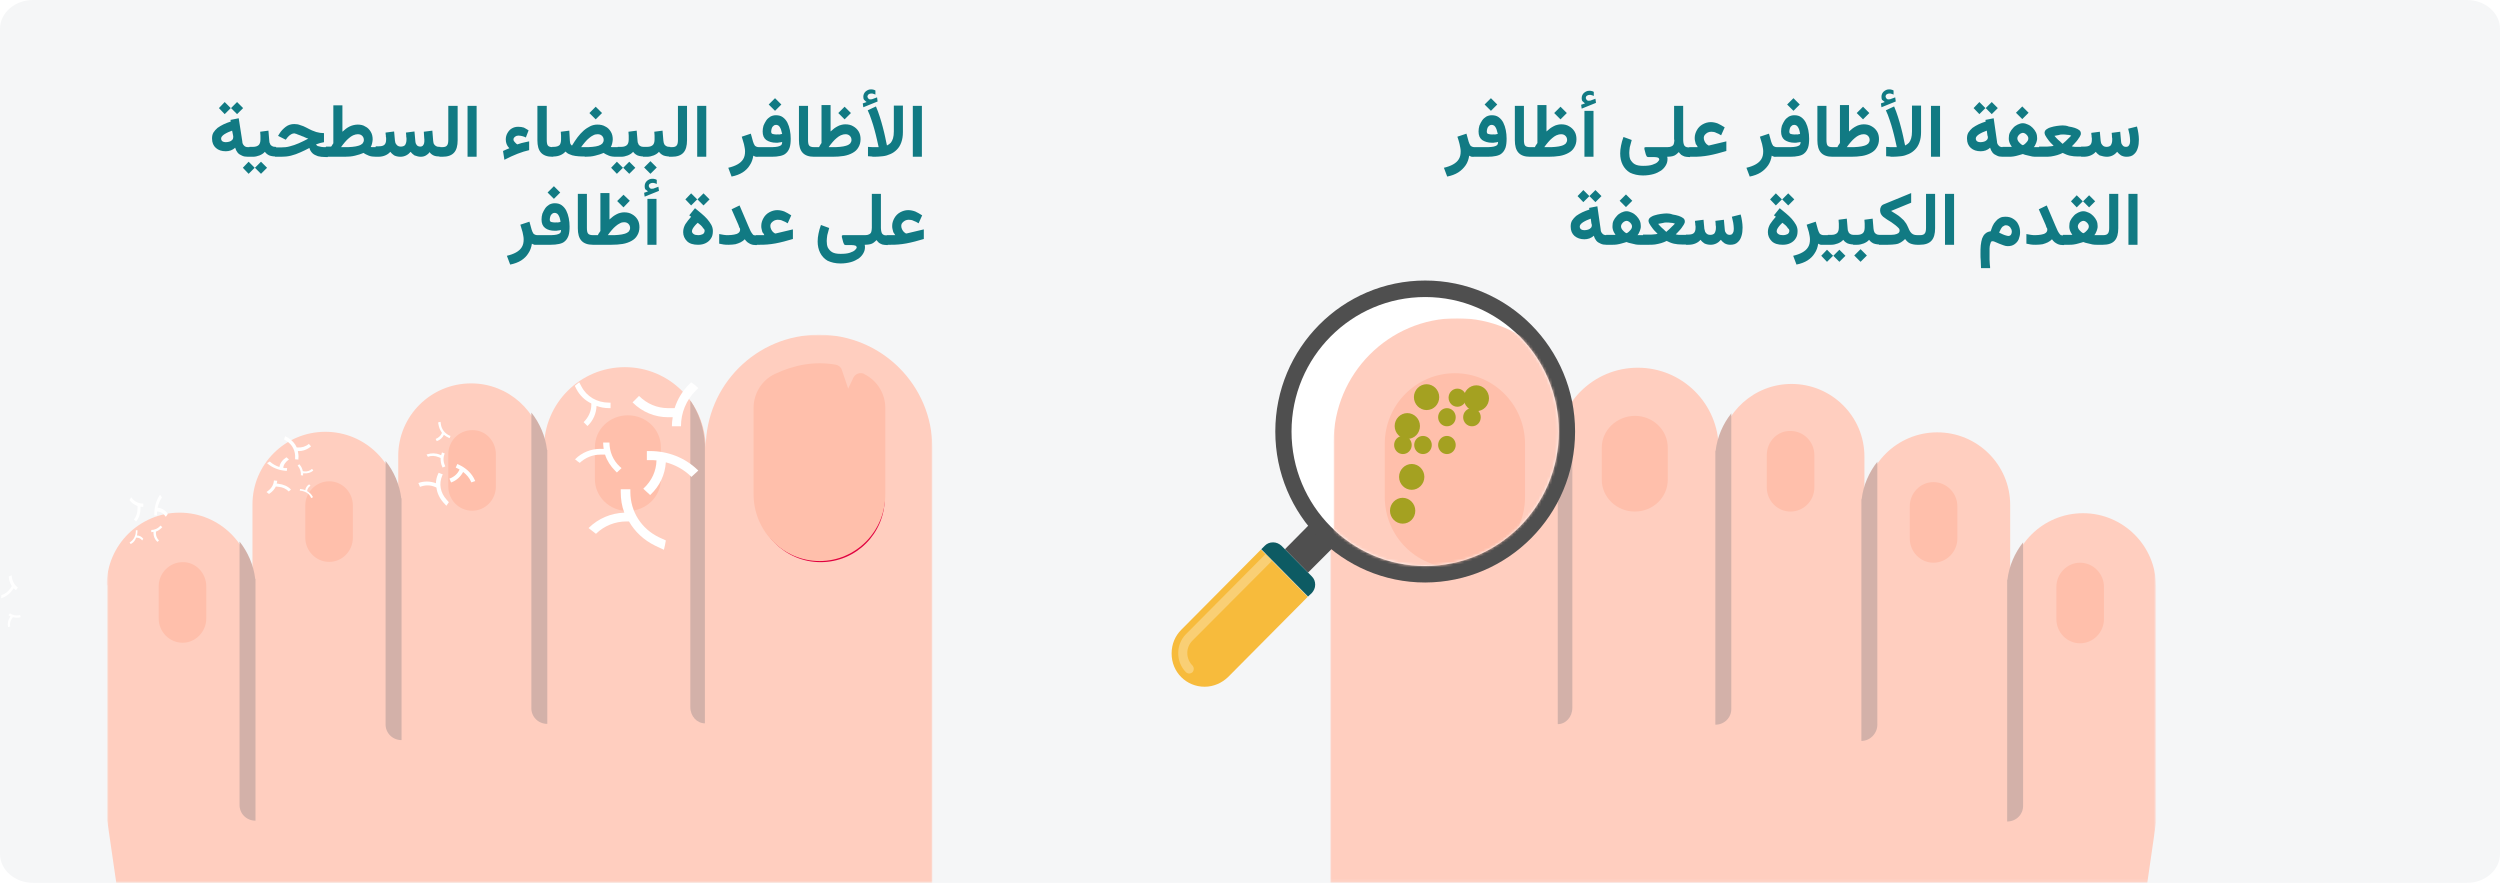
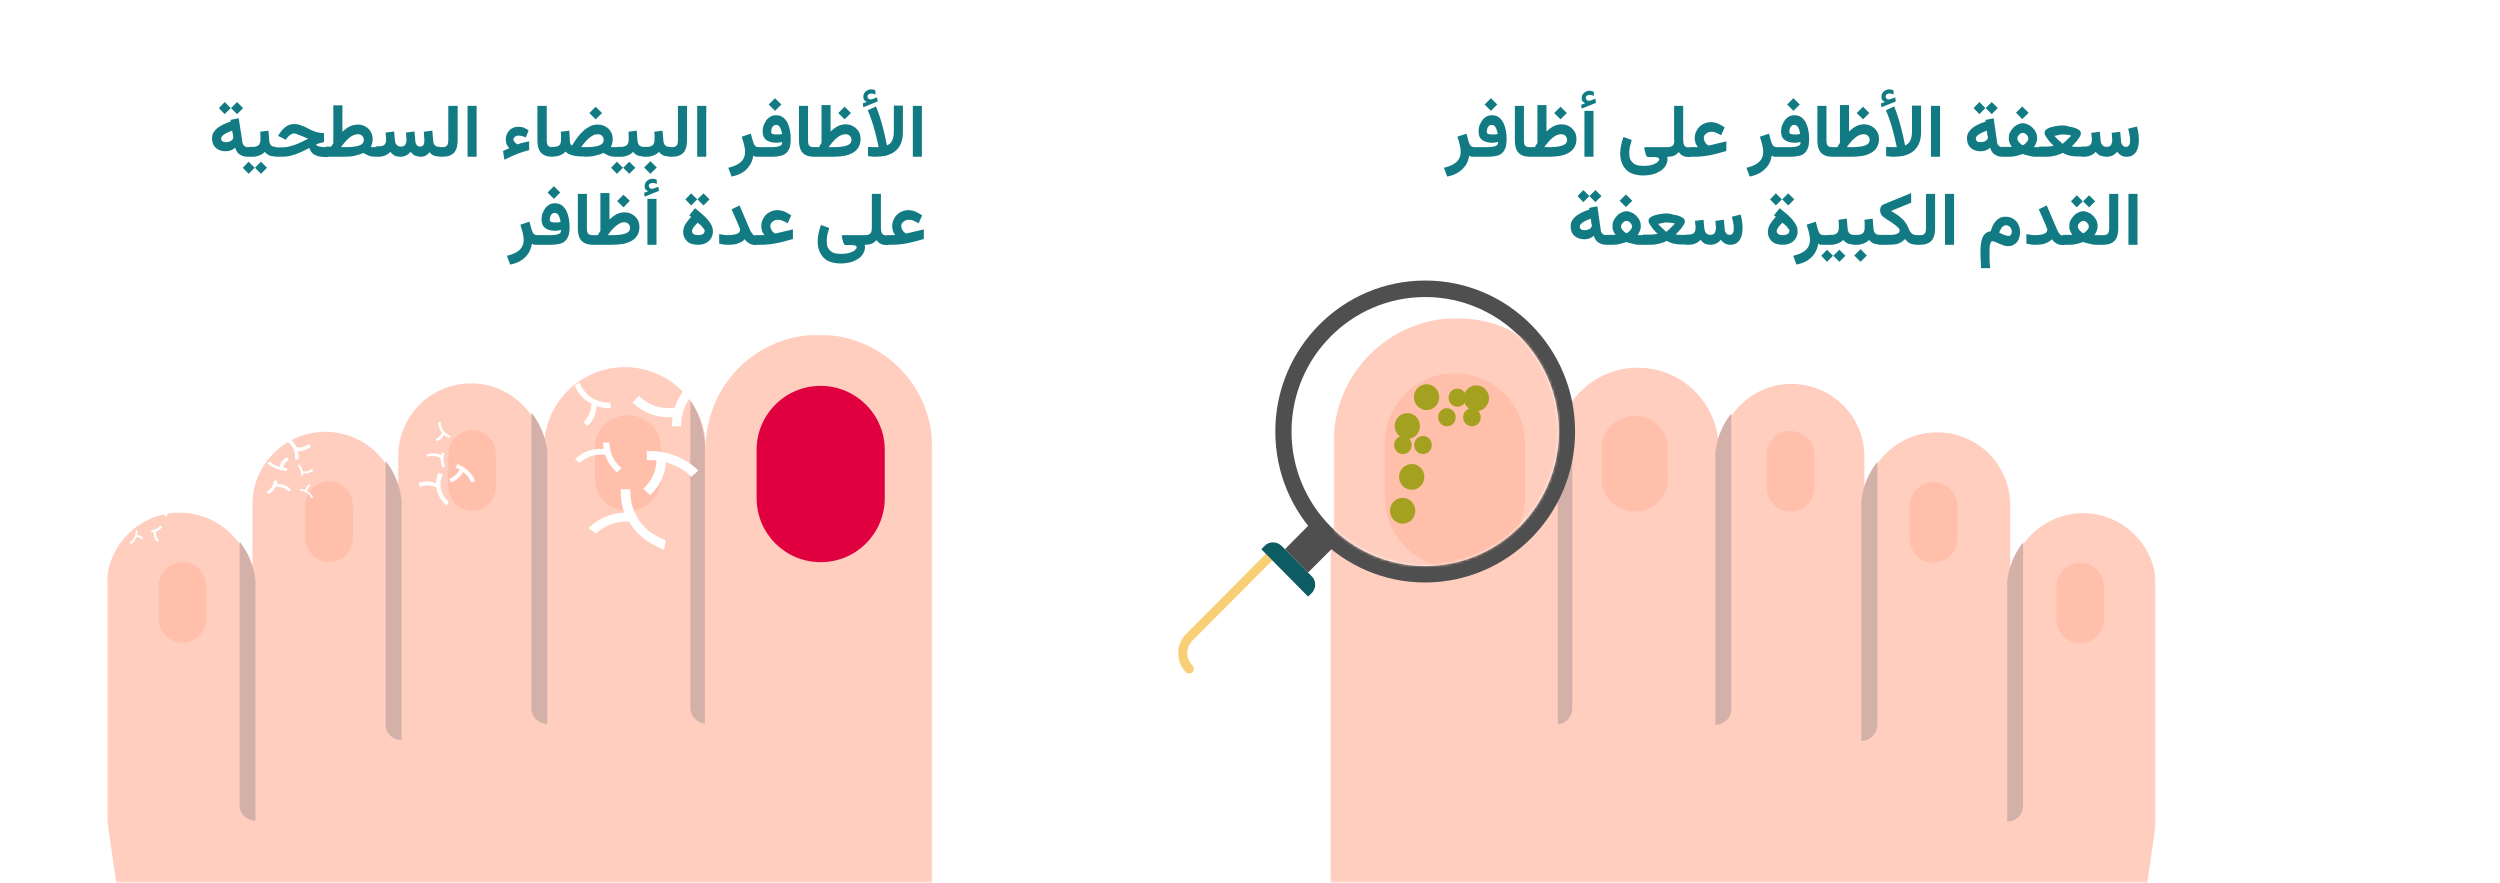
<svg xmlns="http://www.w3.org/2000/svg" version="1.1" id="Ebene_1" x="0px" y="0px" viewBox="0 0 909 321" style="enable-background:new 0 0 909 321;" xml:space="preserve">
  <style type="text/css">
	.st0{fill:#F5F6F7;}
	.st1{fill:#D9D9D9;filter:url(#Adobe_OpacityMaskFilter);}
	.st2{mask:url(#mask0_1118_2767_00000003800134951282249960000001813450315767669136_);}
	.st3{fill:#FFCEBF;}
	.st4{fill:#FFBFAB;}
	.st5{fill:#E0003F;}
	.st6{fill:#D3B1A9;}
	.st7{fill:#FFF5F5;}
	.st8{fill:#4F4F4F;}
	.st9{fill:#F7BB3C;}
	.st10{fill:#F9CF75;}
	.st11{fill:#0D5B63;}
	.st12{fill:#FFFFFF;}
	.st13{fill:#FFFFFF;filter:url(#Adobe_OpacityMaskFilter_00000028303290323252029320000016411115493240283827_);}
	.st14{mask:url(#mask1_1118_2767_00000124121312613641875830000003451530918426409876_);}
	.st15{fill:#A4A121;}
	.st16{fill:#D9D9D9;filter:url(#Adobe_OpacityMaskFilter_00000050654304978750909030000018267657431662885563_);}
	.st17{mask:url(#mask2_1118_2767_00000107586627580446083170000003143907260055197578_);}
	.st18{fill:#117A83;}
</style>
-   <path class="st0" d="M897,0H12C5.4,0,0,4.7,0,10.5v300c0,5.8,5.4,10.5,12,10.5H897c6.6,0,12-4.7,12-10.5v-300C909,4.7,903.6,0,897,0  z" />
  <defs>
    <filter id="Adobe_OpacityMaskFilter" filterUnits="userSpaceOnUse" x="483.7" y="115" width="300" height="224.3">
      <feColorMatrix type="matrix" values="1 0 0 0 0  0 1 0 0 0  0 0 1 0 0  0 0 0 1 0" />
    </filter>
  </defs>
  <mask maskUnits="userSpaceOnUse" x="483.7" y="115" width="300" height="224.3" id="mask0_1118_2767_00000003800134951282249960000001813450315767669136_">
    <path class="st1" d="M798.2,115H462.3c-2.5,0-4.5,3-4.5,6.7v192.5c0,3.7,2,6.7,4.5,6.7h335.9c2.5,0,4.5-3,4.5-6.7V121.7   C802.7,118,800.7,115,798.2,115z" />
  </mask>
  <g class="st2">
    <path class="st3" d="M524.9,121.9c22.8,0,41.1,18.3,41.2,41.1c0.1-16.2,13.2-29.3,29.4-29.3c16.3,0,29.4,13.2,29.4,29.4h0.2   c1.5-13.2,12.7-23.5,26.3-23.5c14.6,0,26.5,11.8,26.5,26.4v17.6c0-14.6,11.9-26.4,26.5-26.4c14.6,0,26.5,11.8,26.5,26.4V213   c0-14.6,11.9-26.4,26.5-26.4c14.6,0,26.5,11.9,26.5,26.4h0.1v85.6l-5.9,40.7H483.7V163.1C483.7,140.3,502.1,121.9,524.9,121.9z" />
    <path class="st4" d="M694.4,184.1v11.7c0,4.9,3.9,8.8,8.6,8.8c4.8,0,8.7-4,8.7-8.8v-11.7c0-4.8-3.9-8.8-8.7-8.8   C698.2,175.3,694.4,179.3,694.4,184.1z" />
    <path class="st5" d="M501,163.9v17.5c0,12.9,10.4,23.3,23.3,23.3c12.9,0,23.3-10.4,23.3-23.3v-17.5c0-12.9-10.4-23.3-23.3-23.3   C511.5,140.6,501,151,501,163.9z" />
    <path class="st4" d="M642.4,165.5v11.7c0,4.9,3.9,8.8,8.6,8.8c4.8,0,8.7-3.9,8.7-8.8v-11.7c0-4.9-3.9-8.8-8.7-8.8   C646.2,156.6,642.4,160.6,642.4,165.5z" />
    <path class="st4" d="M747.7,213.4v11.7c0,4.9,3.9,8.8,8.6,8.8c4.8,0,8.7-4,8.7-8.8v-11.7c0-4.8-3.9-8.8-8.7-8.8   C751.6,204.6,747.7,208.6,747.7,213.4z" />
    <path class="st4" d="M582.4,162.8v11.6c0,6.4,5.4,11.6,12,11.6c6.7,0,12-5.2,12-11.6v-11.6c0-6.4-5.3-11.6-12-11.6   C587.8,151.3,582.4,156.4,582.4,162.8z" />
    <path class="st6" d="M623.7,263.5v-99.6h0.1c0.6-5.1,2.7-9.8,5.7-13.6v107.3C629.6,260.9,627,263.5,623.7,263.5z" />
    <path class="st6" d="M676.8,269.4v-87.9h0.1c0.6-5.1,2.7-9.8,5.7-13.6v95.6C682.6,266.7,680,269.4,676.8,269.4z" />
    <path class="st6" d="M729.8,298.7v-87.9h0.1c0.6-5.1,2.7-9.8,5.7-13.6v95.6C735.7,296.1,733.1,298.7,729.8,298.7z" />
    <path class="st6" d="M566.4,263.3V161.9c0.3-6,2.2-11.5,5.3-16v111.5C571.7,260.7,569.3,263.3,566.4,263.3z" />
    <path class="st4" d="M524.7,204.3c13.2,0,24-10.9,24-24.3v-31.4c0-5.2-3-10.1-7.7-12.3c-7.3-3.5-14.8-4.7-22.2-3.4   c-1,0.2-1.9,0.9-2.2,1.9l-2.3,6.8l-1.9-4c-0.7-1.4-2.4-2-3.8-1.4c-0.1,0-0.1,0-0.1,0.1c-4.7,2.3-7.7,7.1-7.7,12.3V180   C500.7,193.4,511.5,204.3,524.7,204.3z" />
    <path class="st7" d="M517.3,120h-4v4h4V120z" />
    <path class="st7" d="M522.3,115h-4v4h4V115z" />
  </g>
  <path class="st8" d="M485,198.8l-3.6,3.6l-4.2,4.2l-1.6,1.6l-8.4-8.5l9.4-9.5L485,198.8z" />
-   <path class="st9" d="M458.5,199.8l-29,29.2c-2.2,2.2-3.5,5.2-3.5,8.6c0,3.4,1.3,6.4,3.5,8.6c2.2,2.2,5.2,3.5,8.5,3.5  c3.3,0,6.3-1.4,8.5-3.5l29-29.2L458.5,199.8z" />
  <path class="st10" d="M462.6,203.8l-2.4-2.4l-29,29.2c-1.8,1.8-2.8,4.3-2.8,6.9c0,2.6,1,5.1,2.8,6.9c0.3,0.3,0.8,0.5,1.2,0.5  c0.4,0,0.9-0.2,1.2-0.5c0.6-0.7,0.6-1.7,0-2.4c-1.2-1.2-1.9-2.8-1.9-4.6c0-1.7,0.7-3.3,1.9-4.5L462.6,203.8z" />
  <path class="st11" d="M475.6,216.9l-17-17.2l1.3-1.3c0.8-0.8,1.8-1.2,3-1.2c1.2,0,2.2,0.5,3,1.2l11.1,11.2c0.8,0.8,1.2,1.8,1.2,3  c0,1.2-0.5,2.2-1.2,3L475.6,216.9z" />
  <path class="st8" d="M572.7,156.9c0-30.3-24.4-54.9-54.5-54.9c-30.1,0-54.5,24.6-54.5,54.9c0,30.3,24.4,54.9,54.5,54.9  C548.3,211.7,572.7,187.2,572.7,156.9z" />
  <path class="st12" d="M518.2,205.8c-26.8,0-48.6-21.9-48.6-48.9c0-27,21.8-48.9,48.6-48.9c26.8,0,48.6,21.9,48.6,48.9  C566.8,183.9,545.1,205.8,518.2,205.8z" />
  <defs>
    <filter id="Adobe_OpacityMaskFilter_00000127732268106664996210000013742516064778306455_" filterUnits="userSpaceOnUse" x="484.9" y="115.7" width="327.1" height="238.7">
      <feColorMatrix type="matrix" values="1 0 0 0 0  0 1 0 0 0  0 0 1 0 0  0 0 0 1 0" />
    </filter>
  </defs>
  <mask maskUnits="userSpaceOnUse" x="484.9" y="115.7" width="327.1" height="238.7" id="mask1_1118_2767_00000124121312613641875830000003451530918426409876_">
    <path style="fill:#FFFFFF;filter:url(#Adobe_OpacityMaskFilter_00000127732268106664996210000013742516064778306455_);" d="   M518.2,205.8c-26.8,0-48.6-21.9-48.6-48.9c0-27,21.8-48.9,48.6-48.9c26.8,0,48.6,21.9,48.6,48.9   C566.8,183.9,545.1,205.8,518.2,205.8z" />
  </mask>
  <g class="st14">
    <path class="st3" d="M529.8,115.7c24.8,0,44.8,20.1,44.9,45.1c0.1-17.8,14.4-32.2,32.1-32.2c17.8,0,32.1,14.5,32.1,32.3h0.2   c1.6-14.5,13.9-25.8,28.7-25.8c16,0,28.9,13,28.9,29v19.4c0-16.1,13-29,28.9-29c16,0,28.9,13,28.9,29v32.3c0-16,13-29,28.9-29   c16,0,28.9,13,28.9,29h0.1v94l-6.4,44.6H484.9V160.8C484.9,135.9,505,115.7,529.8,115.7z" />
    <path class="st4" d="M503.5,161.4v19.3c0,14.2,11.4,25.7,25.5,25.7c14.1,0,25.5-11.5,25.5-25.7v-19.3c0-14.2-11.4-25.7-25.5-25.7   C514.9,135.7,503.5,147.2,503.5,161.4z" />
    <path class="st15" d="M536.8,149.5c-2.5,0-4.6-2.1-4.6-4.7c0-2.6,2.1-4.7,4.6-4.7c2.5,0,4.6,2.1,4.6,4.7   C541.4,147.4,539.4,149.5,536.8,149.5z" />
    <path class="st15" d="M518.7,149.1c-2.5,0-4.6-2.1-4.6-4.7c0-2.6,2.1-4.7,4.6-4.7c2.5,0,4.6,2.1,4.6,4.7   C523.3,147,521.3,149.1,518.7,149.1z" />
    <path class="st15" d="M529.9,147.9c-1.8,0-3.2-1.5-3.2-3.3c0-1.8,1.4-3.3,3.2-3.3c1.8,0,3.2,1.5,3.2,3.3   C533.1,146.5,531.6,147.9,529.9,147.9z" />
    <path class="st15" d="M535.2,155c-1.8,0-3.2-1.5-3.2-3.3c0-1.8,1.4-3.3,3.2-3.3c1.8,0,3.2,1.5,3.2,3.3   C538.4,153.6,537,155,535.2,155z" />
    <path class="st15" d="M526.1,155c-1.8,0-3.2-1.5-3.2-3.3c0-1.8,1.4-3.3,3.2-3.3c1.8,0,3.2,1.5,3.2,3.3   C529.3,153.6,527.9,155,526.1,155z" />
    <path class="st15" d="M511.7,159.6c-2.5,0-4.6-2.1-4.6-4.7c0-2.6,2.1-4.7,4.6-4.7c2.5,0,4.6,2.1,4.6,4.7   C516.3,157.5,514.3,159.6,511.7,159.6z" />
    <path class="st15" d="M513.3,178.1c-2.5,0-4.6-2.1-4.6-4.7c0-2.6,2.1-4.7,4.6-4.7c2.5,0,4.6,2.1,4.6,4.7   C517.9,176,515.8,178.1,513.3,178.1z" />
    <path class="st15" d="M510,190.4c-2.5,0-4.6-2.1-4.6-4.7c0-2.6,2.1-4.7,4.6-4.7s4.6,2.1,4.6,4.7C514.6,188.3,512.6,190.4,510,190.4   z" />
    <path class="st15" d="M510.1,165.1c-1.8,0-3.2-1.5-3.2-3.3c0-1.8,1.4-3.3,3.2-3.3c1.8,0,3.2,1.5,3.2,3.3   C513.3,163.6,511.9,165.1,510.1,165.1z" />
    <path class="st15" d="M517.4,165.1c-1.8,0-3.2-1.5-3.2-3.3c0-1.8,1.4-3.3,3.2-3.3c1.8,0,3.2,1.5,3.2,3.3   C520.6,163.6,519.2,165.1,517.4,165.1z" />
-     <path class="st15" d="M526.1,165.1c-1.8,0-3.2-1.5-3.2-3.3c0-1.8,1.4-3.3,3.2-3.3c1.8,0,3.2,1.5,3.2,3.3   C529.3,163.6,527.9,165.1,526.1,165.1z" />
  </g>
  <defs>
    <filter id="Adobe_OpacityMaskFilter_00000061435184726012990060000002426818803199895949_" filterUnits="userSpaceOnUse" x="39" y="121.7" width="300" height="217.3">
      <feColorMatrix type="matrix" values="1 0 0 0 0  0 1 0 0 0  0 0 1 0 0  0 0 0 1 0" />
    </filter>
  </defs>
  <mask maskUnits="userSpaceOnUse" x="39" y="121.7" width="300" height="217.3" id="mask2_1118_2767_00000107586627580446083170000003143907260055197578_">
    <path style="fill:#D9D9D9;filter:url(#Adobe_OpacityMaskFilter_00000061435184726012990060000002426818803199895949_);" d="   M352.5,105H23.4c-2.5,0-4.5,3.2-4.5,7.1v201.9c0,3.9,2,7.1,4.5,7.1h329.1c2.5,0,4.5-3.2,4.5-7.1V112.1C357,108.2,355,105,352.5,105   z" />
  </mask>
  <g class="st17">
    <path class="st3" d="M297.8,121.7c-22.8,0-41.1,18.3-41.2,41.1c-0.1-16.2-13.2-29.3-29.4-29.3c-16.3,0-29.4,13.2-29.4,29.4h-0.2   c-1.5-13.2-12.7-23.5-26.3-23.5c-14.6,0-26.5,11.8-26.5,26.4v17.6c0-14.6-11.9-26.4-26.5-26.4c-14.6,0-26.5,11.8-26.5,26.4v29.4   c0-14.6-11.9-26.4-26.5-26.4c-14.6,0-26.5,11.9-26.5,26.4H39v85.6l5.9,40.7H339V162.8C339,140.1,320.6,121.7,297.8,121.7z" />
    <path class="st4" d="M128.3,183.8v11.7c0,4.9-3.9,8.8-8.6,8.8c-4.8,0-8.7-4-8.7-8.8v-11.7c0-4.8,3.9-8.8,8.7-8.8   C124.5,175,128.3,179,128.3,183.8z" />
    <path class="st5" d="M321.7,163.6v17.5c0,12.9-10.4,23.3-23.3,23.3c-12.9,0-23.3-10.4-23.3-23.3v-17.5c0-12.9,10.4-23.3,23.3-23.3   C311.2,140.3,321.7,150.7,321.7,163.6z" />
    <path class="st4" d="M180.3,165.2v11.7c0,4.9-3.9,8.8-8.6,8.8c-4.8,0-8.7-3.9-8.7-8.8v-11.7c0-4.9,3.9-8.8,8.7-8.8   C176.5,156.3,180.3,160.3,180.3,165.2z" />
    <path class="st4" d="M75,213.2v11.7c0,4.8-3.9,8.8-8.6,8.8c-4.8,0-8.7-4-8.7-8.8v-11.7c0-4.8,3.9-8.8,8.7-8.8   C71.1,204.3,75,208.3,75,213.2z" />
    <path class="st4" d="M240.3,162.6v11.6c0,6.4-5.4,11.6-12,11.6c-6.7,0-12-5.2-12-11.6v-11.6c0-6.4,5.3-11.6,12-11.6   C234.9,151,240.3,156.1,240.3,162.6z" />
    <path class="st6" d="M199,263.2v-99.6h-0.1c-0.6-5.1-2.7-9.8-5.7-13.6v107.3C193.1,260.6,195.7,263.2,199,263.2z" />
    <path class="st6" d="M146,269.1v-87.9h-0.1c-0.6-5.1-2.7-9.8-5.7-13.6v95.6C140.1,266.5,142.7,269.1,146,269.1z" />
    <path class="st6" d="M92.9,298.4v-87.9h-0.1c-0.6-5.1-2.7-9.8-5.7-13.6v95.6C87,295.8,89.6,298.4,92.9,298.4z" />
    <path class="st6" d="M256.3,263V161.6c-0.3-6-2.2-11.5-5.3-16v111.5C251,260.4,253.4,263,256.3,263z" />
-     <path class="st4" d="M298,204c-13.2,0-24-10.9-24-24.3v-31.4c0-5.2,3-10.1,7.7-12.3c7.3-3.5,14.8-4.7,22.2-3.4   c1,0.2,1.9,0.9,2.2,1.9l2.3,6.8l1.9-4c0.7-1.4,2.4-2,3.8-1.4c0.1,0,0.1,0,0.1,0.1c4.7,2.3,7.7,7.1,7.7,12.3v31.4   C322,193.1,311.2,204,298,204z" />
  </g>
  <path class="st12" d="M227,186.4c-0.9-2.3-1.3-4.9-1.3-7.5v-1h3.5v1c0,7.1,4,13.4,10.5,16.5l2.4,1.1c-0.2,1.1-0.4,2.3-0.7,3.4  l-3.2-1.5c-4.1-2-7.4-5.1-9.5-8.8h-0.9c-4.2,0-8.1,1.6-11,4.4l-0.1,0.1L214,192l0.1-0.1C217.6,188.5,222.1,186.6,227,186.4z" />
  <path class="st12" d="M209.6,141.5l-0.6-1.2c0.5-0.5,1.1-0.9,1.6-1.3l0.1,0.2l0.7,1.3c1.9,3.7,5.7,5.9,10,5.9h0.6v2h-0.6  c-1.6,0-3.1-0.3-4.5-0.8c-0.1,2.7-1.2,5.3-3.2,7.2l-0.1,0.1l-1.4-1.4l0.1-0.1c1.7-1.7,2.7-3.9,2.7-6.2v-0.5  C212.7,145.6,210.8,143.8,209.6,141.5z" />
  <path class="st12" d="M232.4,144c2.8,2.8,6.5,4.4,10.5,4.4h2.4c1-3.2,2.8-6.2,5.3-8.7l0.7-0.7c0.9,0.6,1.8,1.3,2.6,2.1l-1,1  c-3.4,3.4-5.3,8-5.3,12.9l-3.3,0c0-1.1,0.1-2.2,0.3-3.3h-1.7c-4.8,0-9.4-1.9-12.8-5.3l-0.1-0.1l2.3-2.3L232.4,144z" />
  <path class="st12" d="M209.2,166.9c2.4-2.4,5.7-3.7,9.1-3.7h1.2c-0.1-0.7-0.2-1.5-0.2-2.3l2.3,0c0,3.3,1.3,6.5,3.8,8.8l0.6,0.5  l-1.7,1.6l-0.6-0.6c-1.7-1.7-3-3.7-3.7-5.9h-1.7c-2.8,0-5.5,1.1-7.5,3c-0.6-0.4-1.3-0.9-1.8-1.4L209.2,166.9z" />
  <path class="st12" d="M238.7,167.4c-0.8-0.1-1.6-0.1-2.4-0.1h-1.1V164h1.1c6.6,0,12.7,2.4,17.3,6.8l0.3,0.3l-2.5,2.3l-0.3-0.3  c-2.5-2.4-5.6-4.1-9-5c-0.3,4.5-2.2,8.6-5.6,11.8l-0.1,0.1l-2.5-2.3l0.1-0.1C237,174.8,238.6,171.3,238.7,167.4z" />
  <path class="st12" d="M158.5,175.7c0-1.1,0.3-2.3,0.8-3.4l0.2-0.4l1.5,0.6l-0.2,0.4c-1.3,3-0.7,6.3,1.6,8.8l0.8,0.9  c-0.3,0.4-0.6,0.9-0.9,1.3l-1.1-1.2c-1.4-1.6-2.3-3.5-2.5-5.4l-0.4-0.2c-1.8-0.8-3.7-0.8-5.5-0.1l-0.1,0l-0.6-1.4l0.1,0  C154.1,174.9,156.4,174.9,158.5,175.7z" />
  <path class="st12" d="M159.4,154.2l-0.1-0.6c0.3-0.1,0.6-0.2,0.9-0.2l0,0.1l0.1,0.7c0.2,1.8,1.4,3.4,3.2,4.2l0.3,0.1l-0.3,0.8  l-0.3-0.1c-0.7-0.3-1.3-0.7-1.8-1.1c-0.5,1.1-1.4,1.9-2.6,2.3l0,0l-0.4-0.8l0,0c1-0.4,1.8-1.1,2.2-2l0.1-0.2  C160,156.4,159.6,155.4,159.4,154.2z" />
  <path class="st12" d="M155.3,165.2c1.5-0.5,3.1-0.5,4.6,0.1l0.5,0.2c0.1-0.3,0.2-0.7,0.3-1l1,0.4c-0.6,1.4-0.6,2.9,0.1,4.4l0.1,0.3  l-1,0.4l-0.1-0.3c-0.5-1-0.6-2.1-0.6-3.2l-0.8-0.3c-1.2-0.5-2.6-0.6-3.8-0.1c-0.2-0.3-0.4-0.6-0.5-0.9L155.3,165.2z" />
  <path class="st12" d="M167.1,170.7c-0.3-0.2-0.6-0.3-1-0.5l-0.4-0.2l0.6-1.3l0.4,0.2c2.7,1.2,4.9,3.2,6,5.8l0.1,0.2l-1.4,0.5  l-0.1-0.2c-0.6-1.4-1.6-2.6-2.9-3.6c-0.9,1.7-2.4,3.1-4.3,3.8l-0.1,0l-0.6-1.4l0.1,0C165.1,173.4,166.4,172.3,167.1,170.7z" />
  <path class="st12" d="M108.3,164c0.2,0.9,0.3,1.8,0.2,2.7l0,0.4l-1.2-0.1l0-0.4c0.2-2.6-1-5-3.2-6.3l-0.8-0.5  c0.1-0.4,0.2-0.8,0.4-1.2l1.1,0.6c1.4,0.9,2.5,2.1,3.1,3.5l0.3,0c1.5,0.1,2.9-0.3,4.1-1.3l0,0l0.8,0.9l0,0  C111.7,163.5,110,164.1,108.3,164z" />
  <path class="st12" d="M113.6,180.4l0.2,0.4c-0.2,0.1-0.4,0.2-0.7,0.3l0-0.1l-0.2-0.4c-0.6-1.2-2-2-3.7-2.2l-0.2,0l0.1-0.6l0.2,0  c0.6,0.1,1.2,0.2,1.7,0.4c0.1-0.8,0.6-1.6,1.4-2.1l0,0l0.5,0.5l0,0c-0.7,0.5-1.1,1.1-1.2,1.8l0,0.2  C112.5,179,113.2,179.7,113.6,180.4z" />
  <path class="st12" d="M105,178.7c-1-1-2.3-1.6-3.8-1.7l-0.9-0.1c-0.5,1-1.2,1.8-2.2,2.5l-0.3,0.2c-0.3-0.2-0.6-0.5-0.9-0.7l0.4-0.3  c1.4-1,2.2-2.3,2.3-3.9l1.2,0.1c0,0.3-0.1,0.7-0.2,1l0.6,0.1c1.8,0.2,3.5,0.9,4.6,2.1l0,0L105,178.7L105,178.7z" />
  <path class="st12" d="M113.9,171.1c-0.9,0.8-2.1,1.1-3.3,1l-0.4,0c0,0.3,0,0.5,0,0.8l-0.8-0.1c0.1-1.2-0.3-2.4-1-3.3l-0.2-0.2  l0.6-0.5l0.2,0.2c0.6,0.7,0.9,1.4,1.1,2.3l0.6,0.1c1,0.1,2-0.2,2.7-0.9C113.6,170.6,113.8,170.8,113.9,171.1L113.9,171.1z" />
  <path class="st12" d="M103,170.1c0.3,0.1,0.6,0.1,1,0.1l0.4,0l-0.1,1l-0.4,0c-2.6-0.2-5-1.2-6.7-2.7l-0.1-0.1l1-0.6l0.1,0.1  c0.9,0.8,2.1,1.5,3.4,1.9c0.2-1.4,1.1-2.6,2.5-3.5l0.1,0l0.9,0.8l-0.1,0C103.9,167.9,103.1,168.9,103,170.1z" />
-   <path class="st12" d="M47.9,197.6l-0.4,0.2c-0.1-0.2-0.3-0.4-0.4-0.6l0.1,0l0.4-0.3c1.1-0.8,1.8-2.2,1.8-3.9l0-0.2l0.6,0l0,0.2  c0,0.6-0.1,1.2-0.2,1.7c0.9,0,1.7,0.4,2.3,1.2l0,0l-0.4,0.6l0,0c-0.5-0.7-1.2-1-2-1l-0.2,0C49.2,196.4,48.6,197.2,47.9,197.6z" />
+   <path class="st12" d="M47.9,197.6l-0.4,0.2c-0.1-0.2-0.3-0.4-0.4-0.6l0.1,0l0.4-0.3c1.1-0.8,1.8-2.2,1.8-3.9l0-0.2l0.6,0c0,0.6-0.1,1.2-0.2,1.7c0.9,0,1.7,0.4,2.3,1.2l0,0l-0.4,0.6l0,0c-0.5-0.7-1.2-1-2-1l-0.2,0C49.2,196.4,48.6,197.2,47.9,197.6z" />
  <path class="st12" d="M48.7,188.9c0.9-1.1,1.3-2.5,1.3-4l0-0.9c-1-0.4-2-1-2.7-1.9l-0.2-0.3c0.2-0.3,0.4-0.7,0.6-1l0.3,0.4  c1.1,1.3,2.5,1.9,4.1,1.9l0,1.2c-0.3,0-0.7,0-1-0.1l0,0.6c0,1.8-0.5,3.5-1.6,4.8l0,0L48.7,188.9L48.7,188.9z" />
  <path class="st12" d="M57.2,197c-0.9-0.8-1.4-2-1.4-3.2l0-0.4c-0.3,0-0.5,0.1-0.8,0.1l0-0.8c1.2,0,2.3-0.5,3.2-1.4l0.2-0.2l0.6,0.6  l-0.2,0.2c-0.6,0.6-1.3,1.1-2.1,1.4l0,0.6c0,1,0.4,1.9,1.1,2.6C57.7,196.6,57.5,196.9,57.2,197L57.2,197z" />
  <path class="st12" d="M57.1,186c0,0.3,0,0.6,0,1l0,0.4l-1,0l0-0.4c0-2.6,0.7-5.1,2-7l0.1-0.1l0.7,1l-0.1,0.1c-0.7,1-1.2,2.3-1.5,3.6  c1.4,0.1,2.7,0.8,3.7,2.2l0,0.1l-0.7,1l0,0C59.4,186.6,58.3,186,57.1,186z" />
  <path class="st12" d="M-5.1,223.1l-0.4,0c0-0.2,0-0.5,0-0.7l0.1,0l0.5,0c1.4,0,2.8-0.8,3.7-2.1l0.1-0.2l0.5,0.3l-0.1,0.2  c-0.3,0.5-0.7,0.9-1.2,1.3c0.7,0.5,1.1,1.3,1.2,2.3l0,0l-0.7,0.2l0,0c-0.1-0.8-0.4-1.5-1-1.9l-0.1-0.1  C-3.4,222.9-4.2,223.2-5.1,223.1z" />
  <path class="st12" d="M0.5,216.4c1.3-0.4,2.5-1.3,3.3-2.5l0.5-0.8c-0.6-0.9-1-2-1.1-3.2l0-0.3c0.4-0.2,0.7-0.3,1.1-0.4l0,0.5  c0.2,1.7,1,3.1,2.2,3.9l-0.7,1c-0.3-0.2-0.5-0.4-0.8-0.7l-0.4,0.5c-1,1.5-2.5,2.6-4.1,3.1l-0.1,0L0.5,216.4L0.5,216.4z" />
  <path class="st12" d="M2.9,227.9c-0.2-1.2,0-2.4,0.7-3.4l0.2-0.4c-0.2-0.1-0.5-0.2-0.7-0.4l0.5-0.7c1,0.7,2.2,0.9,3.4,0.7l0.3-0.1  l0.2,0.8l-0.3,0.1c-0.9,0.2-1.7,0.1-2.5-0.1L4.3,225c-0.6,0.8-0.8,1.8-0.6,2.8c-0.3,0.1-0.5,0.2-0.8,0.2L2.9,227.9z" />
  <path class="st18" d="M536.2,57h0.4v-3.5h-0.5c-0.6,0-1-0.2-1.4-0.5c-0.3-0.4-0.5-0.9-0.7-1.5l-0.8-2.9l-3.3,1.1  c0.3,0.9,0.6,1.8,0.8,2.7c0.2,1,0.4,1.8,0.4,2.6c0,1.2-0.2,2.1-0.7,2.9c-0.5,0.8-1.2,1.4-2.1,1.9c-0.9,0.5-2,0.9-3.3,1.2l1.2,3.2  c1.5-0.3,2.9-0.8,4-1.5c1.1-0.7,2-1.6,2.7-2.6c0.7-1,1.1-2.2,1.3-3.5c0.2,0.1,0.5,0.3,0.9,0.4C535.4,57,535.8,57,536.2,57z   M542.1,35.7l-2.3,2.3l2.3,2.3l2.3-2.3L542.1,35.7z M542.5,48.9c-0.5,0-1-0.1-1.4-0.2c-0.4-0.1-0.5-0.5-0.5-0.9  c0-0.4,0.1-0.7,0.2-1.1c0.1-0.4,0.3-0.7,0.6-0.9c0.3-0.3,0.6-0.4,1-0.4c0.3,0,0.6,0.1,0.9,0.3c0.2,0.2,0.5,0.5,0.6,0.8  c0.2,0.3,0.3,0.7,0.4,1.1c0.1,0.4,0.2,0.8,0.3,1.1c-0.3,0.1-0.7,0.1-1,0.2C543.2,48.8,542.9,48.9,542.5,48.9z M541.1,53.5h-5V57h4.8  c1.2,0,2.2-0.1,3.1-0.3c0.9-0.2,1.6-0.5,2.1-1c0.6-0.5,1-1.2,1.3-2c0.3-0.9,0.4-2,0.4-3.3c0-1-0.1-2.1-0.3-3.1  c-0.2-1-0.5-1.9-0.9-2.7c-0.4-0.8-1-1.5-1.7-2c-0.7-0.5-1.5-0.7-2.5-0.7c-0.8,0-1.4,0.2-2,0.5c-0.6,0.4-1.1,0.8-1.5,1.4  c-0.4,0.6-0.7,1.2-1,1.9c-0.2,0.7-0.3,1.4-0.3,2.1c0,1.4,0.4,2.4,1.3,3.1c0.9,0.6,2.1,1,3.6,1c0.4,0,0.8,0,1.1-0.1  c0.4,0,0.7-0.1,1.1-0.2c0,0.5-0.1,0.9-0.4,1.2c-0.3,0.2-0.7,0.4-1.2,0.5C542.5,53.4,541.9,53.5,541.1,53.5z M550.8,38.5V51  c0,2,0.4,3.5,1.3,4.5c0.9,1,2.3,1.5,4.2,1.5h0.3v-3.5h-0.3c-0.9,0-1.5-0.2-1.8-0.6c-0.3-0.4-0.4-1.1-0.4-2.1V38.5H550.8z   M567.4,38.8l-2.3,2.3l2.3,2.3l2.3-2.3L567.4,38.8z M567.6,48.8c0.7,0,1.2,0.2,1.6,0.6c0.4,0.4,0.6,0.9,0.6,1.5  c0,0.5-0.2,0.9-0.5,1.3c-0.3,0.3-0.8,0.6-1.5,0.8c-0.6,0.2-1.3,0.3-2.2,0.4c-0.8,0.1-1.7,0.1-2.7,0.1h-1.4c0.4-0.6,0.9-1.2,1.4-1.8  c0.5-0.6,1-1.1,1.5-1.5c0.5-0.4,1-0.8,1.5-1C566.6,48.9,567.1,48.8,567.6,48.8z M558.1,53.5h-1.9V57h6.8c1.5,0,2.8-0.1,4.1-0.3  c1.2-0.2,2.3-0.6,3.2-1.1c0.9-0.5,1.6-1.1,2.1-2c0.5-0.8,0.8-1.8,0.8-3c0-1-0.2-2-0.7-2.8c-0.5-0.8-1.1-1.4-2-1.9  c-0.8-0.5-1.8-0.7-2.9-0.7c-0.5,0-1,0.1-1.4,0.2c-0.5,0.1-0.9,0.3-1.3,0.5c-0.4,0.2-0.9,0.5-1.3,0.8c-0.4,0.3-0.8,0.7-1.3,1.1v-9.6  h-3.3v13.8c-0.1,0.2-0.3,0.4-0.4,0.6C558.3,53,558.2,53.2,558.1,53.5z M576.3,37.6l-1.4,0.5l0.2,1.4l5.2-2.1l-0.2-1.5l-1.9,0.7  c0,0,0,0-0.1,0c0,0,0,0-0.1,0c-0.5,0.1-0.8,0-1-0.2c-0.2-0.2-0.3-0.4-0.4-0.7c0-0.4,0.1-0.7,0.4-0.9c0.3-0.2,0.6-0.3,1-0.3  c0.3,0,0.5,0,0.7,0.1c0.2,0.1,0.5,0.1,0.8,0.3l0-1.5c-0.3-0.1-0.5-0.3-0.8-0.3c-0.2-0.1-0.5-0.1-0.9-0.1c-0.7,0-1.3,0.3-1.9,0.8  c-0.5,0.5-0.8,1.1-0.8,1.9c0,0.5,0.1,0.9,0.3,1.1C575.8,37.1,576,37.4,576.3,37.6z M579.4,40.3h-3.3V57h3.3V40.3z M597.4,63.8  c1.4,0,2.7-0.2,3.8-0.5c1.1-0.3,2-0.8,2.8-1.3c0.8-0.6,1.3-1.2,1.7-1.9c0.4-0.7,0.6-1.4,0.6-2.2c0-0.1,0-0.3,0-0.4  c0-0.1-0.1-0.3-0.1-0.5v-3.5h-7.8c-0.3,0-0.4,0.1-0.5,0.2c0,0.1,0,0.3,0,0.5l0.5,1.9c0.1,0.3,0.2,0.5,0.3,0.7  c0.1,0.2,0.3,0.3,0.6,0.3h2c0.7,0,1.2,0.1,1.5,0.2c0.3,0.1,0.5,0.4,0.5,0.7c0,0.2-0.2,0.5-0.6,0.9c-0.4,0.4-1,0.7-1.9,1  c-0.9,0.3-2,0.4-3.4,0.4c-1.3,0-2.3-0.2-3-0.6c-0.7-0.4-1.2-1-1.6-1.7c-0.3-0.7-0.4-1.5-0.4-2.4c0-0.6,0.1-1.3,0.2-2.1  c0.2-0.8,0.4-1.6,0.7-2.6l-3-1.1c-0.4,1.1-0.7,2.1-0.9,3.2c-0.2,1-0.3,1.9-0.3,2.8c0,1.5,0.3,2.9,0.9,4.1c0.6,1.2,1.5,2.2,2.7,2.9  C594,63.4,595.5,63.8,597.4,63.8z M608.8,50.8c0,0.6-0.1,1.1-0.2,1.5c-0.1,0.4-0.4,0.7-0.8,0.9c-0.4,0.2-0.8,0.3-1.5,0.3h-0.8V57  h0.8c0.7,0,1.3-0.1,1.8-0.2c0.5-0.1,0.9-0.3,1.3-0.6c0.4-0.3,0.7-0.6,1-0.9c0.3,0.4,0.6,0.7,0.9,1c0.4,0.3,0.8,0.4,1.2,0.6  c0.5,0.1,1,0.2,1.6,0.2h0.4v-3.5h-0.4c-0.6,0-1-0.1-1.3-0.3c-0.3-0.2-0.5-0.5-0.6-0.9c-0.1-0.4-0.2-0.9-0.2-1.5V38.5h-3.3V50.8z   M617.3,53.5h-3.1V57h1.3c0.9,0,1.9,0,2.9-0.1c1-0.1,2-0.2,3-0.4c1-0.2,2-0.4,3.1-0.7c1-0.3,2.1-0.6,3.2-0.9v-3.5l-6.3,1.5  c0,0-0.1,0-0.1,0c0,0-0.1,0-0.1,0c-0.2-0.1-0.4-0.3-0.7-0.5c-0.3-0.3-0.5-0.6-0.7-1c-0.2-0.4-0.3-0.8-0.3-1.2c0-0.5,0.1-0.8,0.4-1.2  c0.3-0.3,0.6-0.6,1-0.8c0.4-0.2,0.9-0.3,1.3-0.3c0.7,0,1.3,0.1,1.8,0.4c0.6,0.2,1.2,0.5,1.8,0.9l1.3-2.9c-0.9-0.6-1.7-1-2.5-1.4  c-0.8-0.3-1.7-0.5-2.6-0.5c-1,0-2,0.3-2.9,0.8c-0.9,0.5-1.6,1.2-2.1,2.1c-0.5,0.9-0.8,1.8-0.8,2.8c0,0.4,0,0.7,0.1,1.1  c0.1,0.4,0.2,0.8,0.3,1.2C617,52.8,617.1,53.2,617.3,53.5z M646.2,57h0.4v-3.5h-0.5c-0.6,0-1-0.2-1.4-0.5c-0.3-0.4-0.5-0.9-0.7-1.5  l-0.8-2.9l-3.3,1.1c0.3,0.9,0.5,1.8,0.8,2.7c0.2,1,0.4,1.8,0.4,2.6c0,1.2-0.2,2.1-0.7,2.9c-0.5,0.8-1.2,1.4-2.1,1.9  c-0.9,0.5-2,0.9-3.3,1.2l1.2,3.2c1.5-0.3,2.9-0.8,4-1.5c1.1-0.7,2-1.6,2.7-2.6c0.7-1,1.1-2.2,1.3-3.5c0.2,0.1,0.5,0.3,0.9,0.4  C645.4,57,645.8,57,646.2,57z M652.1,35.7l-2.3,2.3l2.3,2.3l2.3-2.3L652.1,35.7z M652.5,48.9c-0.5,0-1-0.1-1.4-0.2  c-0.4-0.1-0.5-0.5-0.5-0.9c0-0.4,0.1-0.7,0.2-1.1c0.1-0.4,0.3-0.7,0.6-0.9c0.3-0.3,0.6-0.4,1-0.4c0.3,0,0.6,0.1,0.9,0.3  c0.2,0.2,0.5,0.5,0.6,0.8c0.2,0.3,0.3,0.7,0.4,1.1c0.1,0.4,0.2,0.8,0.2,1.1c-0.3,0.1-0.7,0.1-1,0.2  C653.2,48.8,652.8,48.9,652.5,48.9z M651.1,53.5h-5V57h4.8c1.2,0,2.2-0.1,3.1-0.3c0.9-0.2,1.6-0.5,2.1-1c0.6-0.5,1-1.2,1.3-2  c0.3-0.9,0.4-2,0.4-3.3c0-1-0.1-2.1-0.3-3.1c-0.2-1-0.5-1.9-0.9-2.7c-0.4-0.8-1-1.5-1.7-2c-0.7-0.5-1.5-0.7-2.5-0.7  c-0.8,0-1.4,0.2-2,0.5c-0.6,0.4-1.1,0.8-1.5,1.4c-0.4,0.6-0.7,1.2-1,1.9c-0.2,0.7-0.3,1.4-0.3,2.1c0,1.4,0.4,2.4,1.3,3.1  c0.9,0.6,2.1,1,3.6,1c0.4,0,0.8,0,1.1-0.1c0.4,0,0.7-0.1,1.1-0.2c0,0.5-0.1,0.9-0.4,1.2c-0.3,0.2-0.7,0.4-1.2,0.5  C652.5,53.4,651.9,53.5,651.1,53.5z M660.8,38.5V51c0,2,0.4,3.5,1.3,4.5c0.9,1,2.3,1.5,4.2,1.5h0.3v-3.5h-0.3  c-0.9,0-1.5-0.2-1.8-0.6c-0.3-0.4-0.4-1.1-0.4-2.1V38.5H660.8z M677.4,38.8l-2.3,2.3l2.3,2.3l2.3-2.3L677.4,38.8z M677.6,48.8  c0.7,0,1.2,0.2,1.6,0.6c0.4,0.4,0.6,0.9,0.6,1.5c0,0.5-0.2,0.9-0.5,1.3c-0.3,0.3-0.8,0.6-1.5,0.8c-0.6,0.2-1.3,0.3-2.2,0.4  c-0.8,0.1-1.7,0.1-2.7,0.1h-1.4c0.4-0.6,0.9-1.2,1.4-1.8c0.5-0.6,1-1.1,1.5-1.5c0.5-0.4,1-0.8,1.5-1  C676.6,48.9,677.1,48.8,677.6,48.8z M668.1,53.5h-1.9V57h6.8c1.5,0,2.8-0.1,4.1-0.3c1.2-0.2,2.3-0.6,3.2-1.1c0.9-0.5,1.6-1.1,2.1-2  c0.5-0.8,0.8-1.8,0.8-3c0-1-0.2-2-0.7-2.8c-0.5-0.8-1.1-1.4-2-1.9c-0.8-0.5-1.8-0.7-2.9-0.7c-0.5,0-1,0.1-1.4,0.2  c-0.5,0.1-0.9,0.3-1.3,0.5c-0.4,0.2-0.9,0.5-1.3,0.8c-0.4,0.3-0.8,0.7-1.3,1.1v-9.6h-3.3v13.8c-0.1,0.2-0.3,0.4-0.4,0.6  C668.3,53,668.2,53.2,668.1,53.5z M685.3,37.1l-1.4,0.5l0.2,1.4l5.2-2.1l-0.2-1.5l-1.9,0.7c0,0,0,0-0.1,0c0,0,0,0-0.1,0  c-0.5,0.1-0.8,0-1-0.2c-0.2-0.2-0.3-0.4-0.4-0.7c0-0.4,0.1-0.7,0.4-0.9c0.3-0.2,0.6-0.3,1-0.3c0.3,0,0.5,0,0.7,0.1  c0.2,0.1,0.5,0.1,0.8,0.3l0-1.5c-0.3-0.1-0.5-0.3-0.8-0.3c-0.2-0.1-0.5-0.1-0.9-0.1c-0.7,0-1.3,0.3-1.9,0.8  c-0.5,0.5-0.8,1.1-0.8,1.9c0,0.5,0.1,0.9,0.2,1.1C684.8,36.6,685,36.9,685.3,37.1z M688.2,57c1,0,2-0.1,3-0.2c1-0.1,1.9-0.4,2.8-0.8  c0.9-0.4,1.6-0.9,2.3-1.6c0.7-0.7,1.2-1.5,1.6-2.6c0.4-1.1,0.6-2.3,0.6-3.8v-9.6h-3.3v9.4c0,1-0.1,1.8-0.3,2.5  c-0.2,0.7-0.5,1.2-0.8,1.6c-0.4,0.4-0.8,0.7-1.4,1c0,0-0.1-0.3-0.2-0.9c-0.1-0.6-0.3-1.4-0.5-2.4c-0.2-1-0.5-2.1-0.8-3.3  c-0.3-1.2-0.7-2.5-1.1-3.8c-0.4-1.3-0.9-2.6-1.4-3.8l-3,1.4c0.5,1.1,1,2.3,1.4,3.6c0.4,1.2,0.8,2.4,1.1,3.6c0.3,1.2,0.6,2.2,0.8,3.2  c0.2,0.9,0.4,1.7,0.5,2.2c0.1,0.6,0.2,0.8,0.2,0.8c-0.1,0-0.3,0-0.4,0c-0.2,0-0.3,0-0.5,0c-0.4,0-0.9,0-1.4,0c-0.5,0-1-0.1-1.6-0.1  v3.4c0.5,0,0.9,0.1,1.4,0.1C687.3,57,687.8,57,688.2,57z M705.4,38.5h-3.3V57h3.3V38.5z M724.2,37.1l-2.2,2.2l2.2,2.2l2.2-2.2  L724.2,37.1z M719.7,37.1l-2.1,2.2l2.1,2.2l2.2-2.2L719.7,37.1z M728.2,57h0.4v-3.5h-0.4c-0.7,0-1.2-0.2-1.5-0.6  c-0.4-0.4-0.6-0.9-0.6-1.5l-1.2-8.4l-3,0.6l0.1,0.6c-0.9,0.3-1.8,0.6-2.6,1c-0.8,0.4-1.5,0.8-2.2,1.3c-0.6,0.5-1.1,1.1-1.5,1.7  c-0.4,0.7-0.5,1.4-0.5,2.2c0,1.5,0.5,2.6,1.4,3.4c0.9,0.8,2.1,1.2,3.6,1.2c0.6,0,1.2-0.1,1.8-0.3c0.5-0.2,1.1-0.5,1.6-1  c0.2,0.7,0.5,1.3,0.9,1.8c0.4,0.5,0.9,0.8,1.6,1.1C726.6,56.9,727.4,57,728.2,57z M722.8,49.9c0,0.4-0.1,0.7-0.4,1  c-0.3,0.3-0.6,0.5-1,0.6c-0.4,0.1-0.8,0.2-1.3,0.2c-0.5,0-0.9-0.1-1.2-0.3c-0.3-0.2-0.5-0.6-0.5-1c0-0.3,0.1-0.6,0.3-0.8  c0.2-0.3,0.5-0.5,0.9-0.8c0.4-0.2,0.8-0.5,1.3-0.7c0.5-0.2,1-0.4,1.5-0.6l0.2,1.5c0,0.2,0.1,0.3,0.1,0.5  C722.8,49.6,722.8,49.7,722.8,49.9z M735.3,38.7L733,41l2.3,2.3l2.3-2.3L735.3,38.7z M735.5,48.3c0.3,0,0.6,0.1,0.9,0.3  c0.3,0.2,0.6,0.5,0.8,0.8c0.2,0.3,0.3,0.6,0.3,0.9c0,0.4-0.1,0.7-0.3,1c-0.2,0.3-0.5,0.6-0.8,0.9c-0.3,0.3-0.6,0.5-0.9,0.6  c-0.3-0.1-0.6-0.3-0.9-0.6c-0.3-0.3-0.6-0.6-0.8-0.9c-0.2-0.3-0.3-0.7-0.3-1c0-0.3,0.1-0.6,0.3-0.9c0.2-0.3,0.5-0.6,0.8-0.8  C735,48.4,735.3,48.3,735.5,48.3z M740.7,50.2c0-0.7-0.1-1.3-0.4-2c-0.3-0.6-0.7-1.2-1.2-1.7c-0.5-0.5-1-0.9-1.7-1.2  c-0.6-0.3-1.3-0.5-1.9-0.5c-0.6,0-1.3,0.2-1.9,0.5c-0.6,0.3-1.2,0.7-1.6,1.2c-0.5,0.5-0.9,1.1-1.2,1.7c-0.3,0.6-0.4,1.3-0.4,2  c0,0.4,0,0.8,0.1,1.1c0.1,0.4,0.2,0.7,0.4,1.1c0.2,0.3,0.4,0.7,0.6,1c-0.2,0-0.4,0-0.6,0c-0.2,0-0.3,0-0.5,0c-0.1,0-0.3,0-0.4,0  h-1.9V57h2.3c0.5,0,1,0,1.6-0.1c0.6-0.1,1.2-0.2,1.8-0.4c0.6-0.2,1.2-0.3,1.7-0.5c0.5,0.2,1.1,0.4,1.7,0.5c0.6,0.1,1.1,0.3,1.7,0.4  c0.6,0.1,1.1,0.1,1.5,0.1h1.7v-3.5h-1.3c-0.1,0-0.2,0-0.4,0c-0.1,0-0.3,0-0.4,0c-0.1,0-0.3,0-0.5,0c0.3-0.3,0.5-0.7,0.6-1  c0.2-0.3,0.3-0.7,0.4-1C740.7,51,740.7,50.6,740.7,50.2z M750.1,48.9c0.4,0,0.9,0,1.4,0.1c0.5,0,1.1,0.1,1.6,0.3  c-0.3,0.3-0.6,0.7-1,1c-0.4,0.4-0.7,0.7-1,1c-0.3,0.3-0.6,0.5-0.8,0.7c-0.2,0.2-0.3,0.3-0.3,0.3s-0.2-0.1-0.5-0.4  c-0.3-0.3-0.7-0.7-1.2-1.1c-0.5-0.5-0.9-0.9-1.3-1.4c0.5-0.1,1.1-0.2,1.6-0.3C749.1,48.9,749.6,48.9,750.1,48.9z M750,45.6  c-0.7,0-1.4,0.1-2.2,0.2c-0.8,0.1-1.5,0.3-2.2,0.5c-0.7,0.2-1.2,0.5-1.6,0.8s-0.6,0.8-0.6,1.2c0,0.2,0.1,0.5,0.2,0.8  c0.2,0.3,0.4,0.7,0.6,1c0.3,0.4,0.5,0.7,0.8,1.1c0.3,0.4,0.6,0.7,0.9,1c0.3,0.3,0.6,0.6,0.8,0.8c-0.3,0.1-0.7,0.2-1.1,0.2  c-0.4,0-0.8,0.1-1.2,0.1c-0.4,0-0.7,0-0.9,0h-2.1V57h2.1c0.7,0,1.4,0,2.2-0.1c0.8-0.1,1.5-0.3,2.3-0.5c0.7-0.2,1.4-0.5,2-0.8  c0.8,0.4,1.7,0.8,2.6,1c0.9,0.2,1.9,0.3,2.9,0.3h2v-3.5h-2c-0.3,0-0.7,0-1,0c-0.4,0-0.8-0.1-1.2-0.2c0.2-0.2,0.5-0.5,0.8-0.8  c0.3-0.3,0.6-0.7,0.9-1c0.3-0.4,0.6-0.7,0.8-1.1c0.3-0.4,0.5-0.7,0.6-1c0.2-0.3,0.2-0.6,0.2-0.8c0-0.5-0.2-0.9-0.6-1.2  c-0.4-0.3-1-0.6-1.6-0.8c-0.7-0.2-1.4-0.4-2.2-0.5C751.5,45.7,750.7,45.6,750,45.6z M766.1,57c0.8,0,1.5-0.2,2.1-0.5  c0.6-0.3,1.2-0.8,1.6-1.3c0.4,0.5,0.8,0.9,1.4,1.3c0.6,0.3,1.2,0.5,2,0.5c1.2,0,2.1-0.3,2.7-0.9c0.7-0.6,1.1-1.3,1.4-2.3  c0.3-0.9,0.4-2,0.4-3.1c0-0.8-0.1-1.6-0.2-2.3c-0.1-0.8-0.3-1.6-0.5-2.4l-3.2,0.8c0.2,0.7,0.3,1.4,0.5,2.2c0.1,0.8,0.2,1.4,0.2,2  c0,0.4,0,0.8-0.1,1.2c-0.1,0.4-0.3,0.6-0.5,0.9c-0.2,0.2-0.5,0.3-0.9,0.3c-0.4,0-0.7-0.1-1-0.3c-0.2-0.2-0.4-0.5-0.6-0.8  c-0.1-0.3-0.2-0.7-0.2-1.1l-0.3-3.3l-3.1,0.4c0,0.3,0.1,0.7,0.1,1c0,0.4,0,0.7,0.1,1c0,0.3,0,0.5,0,0.6c0,0.8-0.2,1.4-0.5,1.9  c-0.3,0.4-0.9,0.6-1.6,0.6c-0.4,0-0.8-0.1-1.1-0.3c-0.3-0.2-0.5-0.5-0.7-0.8c-0.2-0.3-0.2-0.7-0.3-1.1l-0.3-3.3l-3.1,0.4  c0,0.3,0,0.7,0.1,1c0,0.4,0,0.7,0.1,0.9c0,0.3,0,0.5,0,0.6c0,0.9-0.2,1.6-0.7,2c-0.5,0.4-1.2,0.5-2.2,0.5h-1V57h0.9  c1.1,0,1.9-0.2,2.6-0.5c0.7-0.3,1.3-0.7,1.8-1.3c0.4,0.5,0.8,0.9,1.4,1.3C764.4,56.8,765.2,57,766.1,57z M580.1,69.1l-2.2,2.2  l2.2,2.2l2.2-2.2L580.1,69.1z M575.7,69.1l-2.1,2.2l2.1,2.2l2.2-2.2L575.7,69.1z M584.1,89h0.4v-3.5h-0.4c-0.7,0-1.2-0.2-1.5-0.6  c-0.4-0.4-0.6-0.9-0.6-1.5l-1.2-8.4l-3,0.6l0.1,0.6c-0.9,0.3-1.8,0.6-2.6,1c-0.8,0.4-1.5,0.8-2.2,1.3c-0.6,0.5-1.1,1.1-1.5,1.7  c-0.4,0.7-0.5,1.4-0.5,2.2c0,1.5,0.5,2.6,1.4,3.4c1,0.8,2.1,1.2,3.6,1.2c0.6,0,1.2-0.1,1.8-0.3c0.5-0.2,1.1-0.5,1.6-1  c0.2,0.7,0.5,1.3,0.9,1.8c0.4,0.5,0.9,0.8,1.6,1.1C582.6,88.9,583.3,89,584.1,89z M578.8,81.9c0,0.4-0.1,0.7-0.4,1  c-0.3,0.3-0.6,0.5-1,0.6c-0.4,0.1-0.8,0.2-1.3,0.2c-0.5,0-0.9-0.1-1.2-0.3c-0.3-0.2-0.5-0.6-0.5-1c0-0.3,0.1-0.6,0.3-0.8  c0.2-0.3,0.5-0.5,0.9-0.8c0.4-0.2,0.8-0.5,1.3-0.7c0.5-0.2,1-0.4,1.5-0.6l0.2,1.5c0,0.2,0.1,0.3,0.1,0.5  C578.8,81.6,578.8,81.7,578.8,81.9z M591.2,70.7l-2.3,2.3l2.3,2.3l2.3-2.3L591.2,70.7z M591.4,80.3c0.3,0,0.6,0.1,0.9,0.3  c0.3,0.2,0.6,0.5,0.8,0.8c0.2,0.3,0.3,0.6,0.3,0.9c0,0.4-0.1,0.7-0.3,1c-0.2,0.3-0.5,0.6-0.8,0.9c-0.3,0.3-0.6,0.5-0.9,0.6  c-0.3-0.1-0.6-0.3-0.9-0.6c-0.3-0.3-0.6-0.6-0.8-0.9c-0.2-0.3-0.3-0.7-0.3-1c0-0.3,0.1-0.6,0.3-0.9c0.2-0.3,0.5-0.6,0.8-0.8  C590.9,80.4,591.2,80.3,591.4,80.3z M596.6,82.2c0-0.7-0.1-1.3-0.4-2c-0.3-0.6-0.7-1.2-1.2-1.7c-0.5-0.5-1-0.9-1.7-1.2  c-0.6-0.3-1.3-0.5-1.9-0.5c-0.6,0-1.3,0.2-1.9,0.5c-0.6,0.3-1.2,0.7-1.6,1.2c-0.5,0.5-0.9,1.1-1.2,1.7c-0.3,0.6-0.4,1.3-0.4,2  c0,0.4,0,0.8,0.1,1.1c0.1,0.4,0.2,0.7,0.4,1.1c0.2,0.3,0.4,0.7,0.6,1c-0.2,0-0.4,0-0.6,0c-0.2,0-0.3,0-0.5,0c-0.1,0-0.3,0-0.4,0  h-1.9V89h2.3c0.5,0,1,0,1.6-0.1c0.6-0.1,1.2-0.2,1.8-0.4c0.6-0.2,1.2-0.3,1.7-0.5c0.5,0.2,1.1,0.4,1.7,0.5c0.6,0.1,1.1,0.3,1.7,0.4  c0.6,0.1,1.1,0.1,1.5,0.1h1.7v-3.5h-1.3c-0.1,0-0.2,0-0.4,0c-0.1,0-0.3,0-0.4,0c-0.1,0-0.3,0-0.5,0c0.3-0.3,0.5-0.7,0.6-1  c0.2-0.3,0.3-0.7,0.4-1C596.6,83,596.6,82.6,596.6,82.2z M606,80.9c0.4,0,0.9,0,1.4,0.1c0.5,0,1.1,0.1,1.6,0.3c-0.3,0.3-0.6,0.7-1,1  c-0.4,0.4-0.7,0.7-1,1c-0.3,0.3-0.6,0.5-0.8,0.7c-0.2,0.2-0.3,0.3-0.3,0.3s-0.2-0.1-0.5-0.4c-0.3-0.3-0.7-0.7-1.2-1.1  c-0.5-0.5-0.9-0.9-1.3-1.4c0.5-0.1,1.1-0.2,1.6-0.3C605.1,80.9,605.6,80.9,606,80.9z M606,77.6c-0.7,0-1.4,0.1-2.2,0.2  c-0.8,0.1-1.5,0.3-2.2,0.5c-0.7,0.2-1.2,0.5-1.6,0.8c-0.4,0.3-0.6,0.8-0.6,1.2c0,0.2,0.1,0.5,0.2,0.8c0.2,0.3,0.4,0.7,0.6,1  c0.3,0.4,0.5,0.7,0.8,1.1c0.3,0.4,0.6,0.7,0.9,1c0.3,0.3,0.6,0.6,0.8,0.8c-0.3,0.1-0.7,0.2-1.1,0.2c-0.4,0-0.8,0.1-1.2,0.1  c-0.4,0-0.7,0-0.9,0h-2.1V89h2.1c0.7,0,1.4,0,2.2-0.1c0.8-0.1,1.5-0.3,2.3-0.5c0.7-0.2,1.4-0.5,2-0.8c0.8,0.4,1.7,0.8,2.6,1  c0.9,0.2,1.9,0.3,2.9,0.3h2v-3.5h-2c-0.3,0-0.7,0-1,0c-0.4,0-0.8-0.1-1.2-0.2c0.2-0.2,0.5-0.5,0.8-0.8c0.3-0.3,0.6-0.7,0.9-1  c0.3-0.4,0.6-0.7,0.8-1.1c0.3-0.4,0.5-0.7,0.6-1c0.2-0.3,0.2-0.6,0.2-0.8c0-0.5-0.2-0.9-0.6-1.2c-0.4-0.3-1-0.6-1.6-0.8  c-0.7-0.2-1.4-0.4-2.2-0.5C607.4,77.7,606.7,77.6,606,77.6z M622,89c0.8,0,1.5-0.2,2.1-0.5c0.6-0.3,1.2-0.8,1.6-1.3  c0.4,0.5,0.8,0.9,1.4,1.3c0.6,0.3,1.2,0.5,2,0.5c1.2,0,2.1-0.3,2.7-0.9c0.7-0.6,1.1-1.3,1.4-2.3c0.3-0.9,0.4-2,0.4-3.1  c0-0.8-0.1-1.6-0.2-2.3c-0.1-0.8-0.3-1.6-0.5-2.4l-3.2,0.8c0.2,0.7,0.3,1.4,0.5,2.2c0.1,0.8,0.2,1.4,0.2,2c0,0.4,0,0.8-0.1,1.2  c-0.1,0.4-0.3,0.6-0.5,0.9c-0.2,0.2-0.5,0.3-0.9,0.3c-0.4,0-0.7-0.1-1-0.3c-0.2-0.2-0.4-0.5-0.6-0.8c-0.1-0.3-0.2-0.7-0.2-1.1  l-0.3-3.3l-3.1,0.4c0,0.3,0.1,0.7,0.1,1c0,0.4,0,0.7,0.1,1c0,0.3,0,0.5,0,0.6c0,0.8-0.2,1.4-0.5,1.9c-0.3,0.4-0.9,0.6-1.6,0.6  c-0.4,0-0.8-0.1-1.1-0.3c-0.3-0.2-0.5-0.5-0.7-0.8c-0.1-0.3-0.2-0.7-0.3-1.1l-0.3-3.3l-3.1,0.4c0,0.3,0,0.7,0.1,1  c0,0.4,0,0.7,0.1,0.9c0,0.3,0,0.5,0,0.6c0,0.9-0.2,1.6-0.7,2c-0.5,0.4-1.2,0.5-2.2,0.5H613V89h0.9c1.1,0,1.9-0.2,2.6-0.5  c0.7-0.3,1.3-0.7,1.8-1.3c0.4,0.5,0.8,0.9,1.4,1.3C620.3,88.8,621.1,89,622,89z M650.6,83.9c0,0.5-0.2,0.9-0.6,1.2  c-0.4,0.2-1,0.4-1.7,0.4c-0.7,0-1.3-0.1-1.7-0.4c-0.4-0.3-0.6-0.6-0.6-1c0-0.3,0.1-0.7,0.3-1c0.2-0.4,0.5-0.7,0.8-1.1  c0.3-0.4,0.7-0.7,1-1c0.4,0.3,0.7,0.6,1.1,0.9c0.4,0.4,0.7,0.7,0.9,1.1C650.5,83.3,650.6,83.6,650.6,83.9z M645.7,78.8  c-0.8,0.9-1.5,1.8-2.1,2.7c-0.5,0.9-0.8,1.8-0.8,2.9c0,1.3,0.5,2.4,1.4,3.3c0.9,0.9,2.3,1.3,4,1.3c1.1,0,2-0.2,2.8-0.6  c0.8-0.4,1.5-1,1.9-1.7c0.5-0.7,0.7-1.6,0.7-2.7c0-0.8-0.2-1.6-0.6-2.3c-0.4-0.7-0.9-1.4-1.5-2.1c-0.6-0.7-1.3-1.3-2.1-2  c-0.8-0.6-1.5-1.3-2.3-1.9l-2.1,2.6L645.7,78.8z M650.2,70.3l-2.2,2.2l2.2,2.2l2.2-2.2L650.2,70.3z M645.7,70.3l-2.1,2.2l2.1,2.2  l2.2-2.2L645.7,70.3z M663.2,89h0.4v-3.5h-0.5c-0.6,0-1-0.2-1.4-0.5c-0.3-0.4-0.5-0.9-0.7-1.5l-0.8-2.9l-3.3,1.1  c0.3,0.9,0.5,1.8,0.8,2.7c0.2,1,0.4,1.8,0.4,2.6c0,1.2-0.2,2.1-0.7,2.9c-0.5,0.8-1.2,1.4-2.1,1.9c-0.9,0.5-2,0.9-3.3,1.2l1.2,3.2  c1.5-0.3,2.9-0.8,4-1.5c1.1-0.7,2-1.6,2.6-2.6c0.7-1,1.1-2.2,1.3-3.5c0.2,0.1,0.5,0.3,0.9,0.4C662.4,89,662.8,89,663.2,89z   M663.1,85.5V89h2v-3.5H663.1z M668.8,90.8l-2.2,2.2l2.2,2.2l2.2-2.2L668.8,90.8z M664.3,90.8l-2.1,2.2l2.1,2.2l2.2-2.2L664.3,90.8z   M668.5,79.9c0,0.4,0.1,0.9,0.1,1.4c0,0.5,0,0.9,0,1.4c0,0.9-0.2,1.6-0.6,2c-0.4,0.4-1.1,0.7-2.1,0.7h-1.3V89h1.3  c0.8,0,1.6-0.2,2.4-0.5c0.7-0.3,1.4-0.7,1.9-1.3c0.3,0.4,0.6,0.7,0.9,0.9c0.4,0.3,0.8,0.5,1.3,0.6c0.5,0.1,1,0.2,1.6,0.2h0.3v-3.5  h-0.3c-0.5,0-0.9-0.1-1.2-0.3c-0.3-0.2-0.6-0.4-0.7-0.8c-0.2-0.3-0.3-0.7-0.3-1.2l-0.3-3.6L668.5,79.9z M673.8,85.5V89h0.6v-3.5  H673.8z M676.5,90.6l-2.3,2.3l2.3,2.3l2.3-2.3L676.5,90.6z M677.9,79.9c0,0.4,0.1,0.9,0.1,1.4c0,0.5,0,0.9,0,1.4  c0,0.9-0.2,1.6-0.6,2c-0.4,0.4-1.1,0.7-2.1,0.7h-1.3V89h1.3c0.8,0,1.6-0.2,2.4-0.5c0.7-0.3,1.4-0.7,1.9-1.3c0.3,0.4,0.6,0.7,0.9,0.9  c0.4,0.3,0.8,0.5,1.3,0.6c0.5,0.1,1,0.2,1.6,0.2h0.3v-3.5h-0.3c-0.5,0-0.9-0.1-1.2-0.3c-0.3-0.2-0.6-0.4-0.7-0.8  c-0.2-0.3-0.2-0.7-0.3-1.2l-0.3-3.6L677.9,79.9z M687.6,76.7l7.3-3v-3.5l-10,4.1c-0.5,0.2-0.8,0.5-1,0.9c-0.2,0.4-0.3,0.8-0.3,1.3  c0,0.4,0.1,0.9,0.3,1.3c0.2,0.4,0.5,0.7,0.8,1c0.4,0.3,0.9,0.6,1.4,1c0.5,0.3,1.1,0.7,1.6,1c0.5,0.4,1,0.7,1.5,1.1  c0.5,0.4,0.8,0.7,1.1,1c0.3,0.3,0.4,0.6,0.4,0.9c0,0.4-0.2,0.8-0.5,1c-0.3,0.2-0.8,0.4-1.4,0.5c-0.6,0.1-1.4,0.1-2.4,0.1h-3.2V89  h3.2c1.2,0,2.1-0.1,2.9-0.2c0.8-0.1,1.4-0.4,1.9-0.7c0.5-0.3,1-0.7,1.5-1.2c0.5,0.7,1.1,1.3,1.8,1.6c0.7,0.3,1.6,0.5,2.6,0.5h0.4  v-3.5h-0.4c-0.6,0-1.1-0.1-1.5-0.3c-0.4-0.2-0.7-0.5-1-0.9c-0.3-0.4-0.5-0.9-0.8-1.6c-0.2-0.5-0.5-1-0.7-1.4  c-0.3-0.4-0.6-0.8-0.9-1.2c-0.4-0.4-0.8-0.7-1.2-1.1c-0.4-0.4-0.9-0.7-1.5-1.1C688.9,77.5,688.3,77.1,687.6,76.7z M697,85.5V89h1  c2,0,3.4-0.5,4.3-1.5c0.9-1,1.3-2.5,1.3-4.5V70.5h-3.3v12.3c0,0.9-0.1,1.6-0.4,2c-0.3,0.5-0.9,0.7-1.8,0.7H697z M710.5,70.5h-3.3V89  h3.3V70.5z M731.5,84.2c0,0.4-0.1,0.8-0.3,1.1c-0.2,0.3-0.5,0.5-1,0.5c-0.2,0-0.5-0.1-0.9-0.2c-0.3-0.1-0.7-0.2-1.1-0.4  c-0.4-0.2-0.8-0.4-1.3-0.6c0.1-0.3,0.2-0.6,0.4-0.9c0.1-0.3,0.3-0.6,0.5-0.9c0.2-0.3,0.4-0.5,0.7-0.6c0.3-0.2,0.5-0.3,0.8-0.3  c0.4,0,0.8,0.1,1.1,0.3c0.3,0.2,0.6,0.5,0.7,0.8C731.4,83.4,731.5,83.8,731.5,84.2z M723.8,84.1c-0.8,0.1-1.5,0.4-2,0.9  c-0.5,0.4-0.8,1-1.1,1.7c-0.2,0.7-0.4,1.5-0.5,2.5c-0.1,0.9-0.1,2-0.1,3.1c0,0.8,0,1.6,0.1,2.5c0,0.9,0.1,1.8,0.1,2.7h3.3  c0-0.3,0-0.8-0.1-1.3c0-0.5-0.1-1.1-0.1-1.8c0-0.7,0-1.4,0-2.1c0-0.7,0-1.3,0-1.9c0-0.6,0.1-1.1,0.2-1.5c0.1-0.4,0.2-0.7,0.3-0.9  c0.1-0.2,0.3-0.3,0.6-0.3c0.3,0,0.6,0.1,1,0.3s0.9,0.4,1.4,0.6c0.5,0.2,1,0.4,1.6,0.6c0.5,0.2,1,0.3,1.5,0.3c1,0,1.8-0.2,2.5-0.7  c0.7-0.5,1.2-1.1,1.5-1.8c0.3-0.8,0.5-1.6,0.5-2.5c0-1.1-0.2-2.1-0.7-3c-0.4-0.9-1.1-1.5-1.9-2c-0.8-0.5-1.7-0.7-2.8-0.7  c-0.7,0-1.3,0.1-1.9,0.4c-0.6,0.3-1.1,0.7-1.5,1.2c-0.5,0.5-0.9,1.1-1.2,1.8C724.3,82.6,724.1,83.3,723.8,84.1z M744.4,83.5  c0,0.5-0.2,0.9-0.6,1.2c-0.4,0.3-0.9,0.5-1.6,0.6c-0.6,0.1-1.3,0.2-2.1,0.2c-0.5,0-1.1,0-1.6-0.1c-0.6-0.1-1.1-0.2-1.7-0.3v3.5  c0.5,0.1,1.1,0.2,1.6,0.3c0.5,0.1,1.2,0.1,1.9,0.1c0.9,0,1.7-0.1,2.4-0.2c0.7-0.2,1.3-0.4,1.9-0.7c0.6-0.3,1.1-0.7,1.5-1.1  c0.3,0.4,0.6,0.8,1,1.1c0.4,0.3,0.8,0.5,1.2,0.7c0.5,0.2,1,0.3,1.7,0.3h0.5v-3.5h-0.5c-0.4,0-0.8-0.1-1-0.4  c-0.3-0.3-0.5-0.7-0.8-1.2c-0.2-0.5-0.5-1.1-0.8-1.8l-3.2-7.5l-2.9,1.4l2.5,5.7c0.1,0.2,0.2,0.5,0.3,0.9  C744.4,83,744.4,83.3,744.4,83.5z M759.6,71l-2.2,2.2l2.2,2.2l2.2-2.2L759.6,71z M755.1,71l-2.1,2.2l2.1,2.2l2.2-2.2L755.1,71z   M757.5,80.3c0.3,0,0.6,0.1,0.9,0.3c0.3,0.2,0.6,0.5,0.8,0.8c0.2,0.3,0.3,0.6,0.3,0.9c0,0.4-0.1,0.7-0.3,1c-0.2,0.3-0.5,0.6-0.8,0.9  c-0.3,0.3-0.6,0.5-0.9,0.6c-0.3-0.1-0.6-0.3-0.9-0.6c-0.3-0.3-0.6-0.6-0.8-0.9c-0.2-0.3-0.3-0.7-0.3-1c0-0.3,0.1-0.6,0.3-0.9  c0.2-0.3,0.5-0.6,0.8-0.8C757,80.4,757.3,80.3,757.5,80.3z M762.7,82.2c0-0.7-0.1-1.3-0.4-2c-0.3-0.6-0.7-1.2-1.2-1.7  c-0.5-0.5-1-0.9-1.7-1.2c-0.6-0.3-1.3-0.5-1.9-0.5c-0.6,0-1.3,0.2-1.9,0.5c-0.6,0.3-1.2,0.7-1.6,1.2c-0.5,0.5-0.9,1.1-1.2,1.7  c-0.3,0.6-0.4,1.3-0.4,2c0,0.4,0,0.8,0.1,1.1c0.1,0.4,0.2,0.7,0.4,1.1c0.2,0.3,0.4,0.7,0.6,1c-0.2,0-0.4,0-0.6,0c-0.2,0-0.3,0-0.5,0  c-0.1,0-0.3,0-0.4,0h-1.9V89h2.3c0.5,0,1,0,1.6-0.1c0.6-0.1,1.2-0.2,1.8-0.4c0.6-0.2,1.2-0.3,1.7-0.5c0.5,0.2,1.1,0.4,1.7,0.5  c0.6,0.1,1.1,0.3,1.7,0.4c0.6,0.1,1.1,0.1,1.5,0.1h1.7v-3.5h-1.3c-0.1,0-0.2,0-0.4,0c-0.1,0-0.3,0-0.4,0c-0.1,0-0.3,0-0.5,0  c0.3-0.3,0.5-0.7,0.6-1c0.2-0.3,0.3-0.7,0.4-1C762.7,83,762.7,82.6,762.7,82.2z M763.6,85.5V89h1c2,0,3.4-0.5,4.3-1.5  c0.9-1,1.3-2.5,1.3-4.5V70.5h-3.3v12.3c0,0.9-0.1,1.6-0.4,2c-0.3,0.5-0.9,0.7-1.8,0.7H763.6z M777.2,70.5h-3.3V89h3.3V70.5z" />
  <path class="st18" d="M86.2,37.1L84,39.3l2.2,2.2l2.2-2.2L86.2,37.1z M81.7,37.1l-2.1,2.2l2.1,2.2l2.2-2.2L81.7,37.1z M90.2,57h0.4  v-3.5h-0.4c-0.7,0-1.2-0.2-1.5-0.6c-0.4-0.4-0.6-0.9-0.6-1.5L86.8,43l-3,0.6l0.1,0.6c-0.9,0.3-1.8,0.6-2.6,1  c-0.8,0.4-1.5,0.8-2.2,1.3c-0.6,0.5-1.1,1.1-1.5,1.7c-0.4,0.7-0.5,1.4-0.5,2.2c0,1.5,0.5,2.6,1.4,3.4c0.9,0.8,2.1,1.2,3.6,1.2  c0.6,0,1.2-0.1,1.8-0.3c0.5-0.2,1.1-0.5,1.6-1c0.2,0.7,0.5,1.3,0.9,1.8c0.4,0.5,0.9,0.8,1.6,1.1C88.6,56.9,89.3,57,90.2,57z   M84.8,49.9c0,0.4-0.1,0.7-0.4,1c-0.3,0.3-0.6,0.5-1,0.6c-0.4,0.1-0.8,0.2-1.3,0.2c-0.5,0-0.9-0.1-1.2-0.3c-0.3-0.2-0.5-0.6-0.5-1  c0-0.3,0.1-0.6,0.3-0.8c0.2-0.3,0.5-0.5,0.9-0.8c0.4-0.2,0.8-0.5,1.3-0.7c0.5-0.2,1-0.4,1.5-0.6l0.3,1.5c0,0.2,0.1,0.3,0.1,0.5  C84.8,49.6,84.8,49.7,84.8,49.9z M90.1,53.5V57h1.1v-3.5H90.1z M94.9,58.8l-2.2,2.2l2.2,2.2l2.2-2.2L94.9,58.8z M90.4,58.8l-2.1,2.2  l2.1,2.2l2.2-2.2L90.4,58.8z M94.6,47.9c0,0.4,0.1,0.9,0.1,1.4c0,0.5,0,0.9,0,1.4c0,0.9-0.2,1.6-0.6,2c-0.4,0.4-1.1,0.7-2.1,0.7  h-1.3V57h1.3c0.8,0,1.6-0.2,2.4-0.5c0.7-0.3,1.4-0.7,1.9-1.3c0.3,0.4,0.6,0.7,0.9,0.9c0.4,0.3,0.8,0.5,1.3,0.6  c0.5,0.1,1,0.2,1.6,0.2h0.3v-3.5h-0.3c-0.5,0-0.9-0.1-1.2-0.3c-0.3-0.2-0.6-0.4-0.7-0.8c-0.2-0.3-0.3-0.7-0.3-1.2l-0.3-3.6  L94.6,47.9z M119.1,53.5h-0.7c-0.6,0-1.1,0-1.6-0.1c-0.5-0.1-0.9-0.2-1.3-0.3c-0.3-0.2-0.5-0.4-0.6-0.6c0.6-0.2,1.1-0.4,1.5-0.5  c0.5-0.1,0.9-0.2,1.4-0.3v-3.3c-0.5,0-1-0.1-1.4-0.1c-0.4-0.1-0.9-0.2-1.4-0.3c-0.5-0.2-1-0.4-1.6-0.6c-0.6-0.3-1.3-0.6-2-1  c-0.7-0.4-1.5-0.7-2.2-0.9c-0.7-0.3-1.5-0.4-2.2-0.4c-1.1,0-2.2,0.3-3.1,1c-0.9,0.7-1.7,1.5-2.3,2.5l-0.5,0.8l2.8,1.4l0.6-0.8  c0.3-0.3,0.6-0.7,1.1-1c0.4-0.3,0.9-0.5,1.4-0.5c0.1,0,0.2,0,0.4,0.1c0.2,0,0.4,0.1,0.6,0.2c0.2,0.1,0.5,0.2,0.8,0.3  c0.3,0.1,0.6,0.2,1,0.4c0.4,0.1,0.8,0.3,1.2,0.5c0.4,0.2,0.8,0.3,1.1,0.4c-1.3,0.7-2.4,1.2-3.5,1.7c-1.1,0.5-2.1,0.8-3.2,1.1  c-1,0.3-2.1,0.4-3.3,0.4H100V57h2.2c1.2,0,2.4-0.1,3.6-0.4c1.2-0.3,2.3-0.7,3.4-1.2c1.1-0.5,2.2-1,3.3-1.6c0.2,0.8,0.6,1.4,1.1,1.9  c0.5,0.5,1.2,0.8,2,1.1c0.8,0.2,1.7,0.3,2.8,0.3h0.8V53.5z M130.1,48.8c0.7,0,1.2,0.2,1.6,0.6c0.4,0.4,0.6,0.9,0.6,1.5  c0,0.5-0.2,0.9-0.5,1.3c-0.3,0.3-0.8,0.6-1.5,0.8c-0.6,0.2-1.3,0.3-2.2,0.4c-0.8,0.1-1.7,0.1-2.7,0.1h-1.4c0.4-0.6,0.9-1.2,1.4-1.8  c0.5-0.6,1-1.1,1.5-1.5c0.5-0.4,1-0.8,1.5-1C129.1,48.9,129.6,48.8,130.1,48.8z M130,45.3c-0.5,0-1,0.1-1.5,0.2  c-0.5,0.1-0.9,0.3-1.4,0.5c-0.4,0.2-0.9,0.5-1.3,0.8c-0.4,0.3-0.8,0.7-1.3,1.1v-9.6h-3.3v13.8c-0.1,0.2-0.3,0.4-0.4,0.6  c-0.1,0.2-0.2,0.4-0.4,0.6h-1.9V57h6.8c1.4,0,2.6-0.1,3.8-0.4c1.2-0.3,2.2-0.6,3.1-1c0.5,0.4,1.2,0.7,1.9,1c0.7,0.3,1.7,0.4,2.7,0.4  h0.4v-3.5h-0.4c-0.3,0-0.6,0-0.9,0s-0.5,0-0.6,0c-0.2,0-0.3,0-0.5-0.1c0.2-0.3,0.4-0.8,0.5-1.3c0.1-0.5,0.2-1,0.2-1.4  c0-1-0.2-2-0.7-2.8c-0.5-0.8-1.1-1.5-2-1.9C132.1,45.5,131.1,45.3,130,45.3z M153,57c0.8,0,1.4-0.2,1.9-0.5c0.5-0.3,1-0.7,1.3-1.2  c0.3,0.5,0.8,0.9,1.4,1.2c0.6,0.3,1.4,0.4,2.2,0.4h0.3v-3.5h-0.4c-0.5,0-0.9-0.1-1.2-0.3c-0.3-0.2-0.5-0.4-0.7-0.7  c-0.2-0.3-0.2-0.7-0.3-1.2l-0.3-3.7l-3.1,0.4c0,0.5,0.1,1.1,0.1,1.6c0,0.5,0.1,1,0.1,1.3c0,0.5,0,0.9-0.1,1.3  c-0.1,0.4-0.3,0.7-0.5,0.9c-0.2,0.2-0.5,0.3-0.9,0.3c-0.4,0-0.7-0.1-1-0.3c-0.3-0.2-0.4-0.5-0.6-0.8c-0.1-0.3-0.2-0.7-0.2-1.1  l-0.3-3.3l-3.1,0.4c0,0.3,0.1,0.7,0.1,1c0,0.4,0,0.7,0.1,1c0,0.3,0,0.5,0,0.6c0,0.8-0.2,1.4-0.5,1.9c-0.3,0.4-0.9,0.6-1.6,0.6  c-0.4,0-0.8-0.1-1.1-0.3c-0.3-0.2-0.5-0.5-0.7-0.8c-0.2-0.3-0.2-0.7-0.3-1.1l-0.3-3.3l-3.1,0.4c0,0.3,0,0.7,0.1,1  c0,0.4,0,0.7,0.1,0.9c0,0.3,0,0.5,0,0.6c0,0.9-0.2,1.6-0.7,2c-0.5,0.4-1.2,0.5-2.2,0.5h-0.9V57h0.9c1.1,0,1.9-0.2,2.6-0.5  c0.7-0.3,1.3-0.7,1.8-1.3c0.4,0.5,0.8,0.9,1.4,1.3c0.6,0.3,1.4,0.5,2.3,0.5c0.8,0,1.5-0.2,2.1-0.5c0.6-0.3,1.2-0.8,1.6-1.3  c0.4,0.5,0.8,0.9,1.4,1.3C151.6,56.8,152.2,57,153,57z M159.8,53.5V57h1c2,0,3.4-0.5,4.3-1.5c0.9-1,1.3-2.5,1.3-4.5V38.5H163v12.3  c0,0.9-0.1,1.6-0.4,2c-0.3,0.5-0.9,0.7-1.8,0.7H159.8z M173.3,38.5H170V57h3.3V38.5z M186.7,50.7c0-0.4,0.2-0.7,0.6-1  c0.4-0.3,0.8-0.4,1.2-0.4c0.5,0,0.9,0.1,1.4,0.2c0.5,0.1,0.9,0.3,1.3,0.5l1-2.6c-0.6-0.4-1.2-0.7-1.7-1c-0.6-0.2-1.3-0.3-2.1-0.3  c-0.9,0-1.6,0.2-2.3,0.6c-0.7,0.4-1.2,1-1.6,1.7c-0.4,0.7-0.6,1.5-0.6,2.3c0,0.6,0.1,1.2,0.3,1.7c0.2,0.5,0.5,1,1,1.5  c-0.4,0.2-0.8,0.3-1.2,0.5c-0.4,0.2-0.7,0.3-1.1,0.5l0.5,3.2c1.7-0.9,3.3-1.6,4.8-2.2c1.5-0.6,2.9-1,4.2-1.3v-3.2  c-0.5,0.1-1,0.2-1.4,0.3c-0.4,0.1-0.8,0.2-1.3,0.3c-0.4,0.1-1,0.3-1.6,0.5c-0.4-0.2-0.7-0.6-1-0.9C186.9,51.4,186.7,51.1,186.7,50.7  z M195.4,38.5V51c0,2,0.4,3.5,1.3,4.5c0.9,1,2.3,1.5,4.2,1.5h0.3v-3.5H201c-0.9,0-1.5-0.2-1.8-0.6c-0.3-0.4-0.4-1.1-0.4-2.1V38.5  H195.4z M216.6,38.8l-2.3,2.3l2.3,2.3l2.3-2.3L216.6,38.8z M217.3,48.8c0.7,0,1.2,0.2,1.6,0.6c0.4,0.4,0.6,0.9,0.6,1.5  c0,0.5-0.2,0.9-0.5,1.3c-0.3,0.3-0.8,0.6-1.4,0.8c-0.6,0.2-1.3,0.3-2.2,0.4c-0.8,0.1-1.7,0.1-2.7,0.1h-1.4c0.4-0.6,0.9-1.2,1.4-1.8  c0.5-0.6,1-1.1,1.5-1.5c0.5-0.4,1-0.8,1.5-1C216.2,48.9,216.8,48.8,217.3,48.8z M212.6,57c1.4,0,2.7-0.1,3.8-0.4  c1.2-0.3,2.2-0.6,3.1-1c0.5,0.4,1.2,0.7,1.9,1c0.7,0.3,1.6,0.4,2.7,0.4h0.4v-3.5h-0.4c-0.3,0-0.6,0-0.9,0c-0.2,0-0.4,0-0.6,0  c-0.2,0-0.3,0-0.5-0.1c0.2-0.3,0.4-0.8,0.5-1.3c0.1-0.5,0.2-1,0.2-1.4c0-1-0.2-2-0.7-2.8c-0.5-0.8-1.1-1.5-2-1.9  c-0.8-0.5-1.8-0.7-2.9-0.7c-0.9,0-1.8,0.2-2.6,0.6c-0.8,0.4-1.6,0.9-2.4,1.6c-0.8,0.7-1.5,1.5-2.2,2.4c-0.7,0.9-1.3,1.9-2,3  c-0.2,0-0.4-0.3-0.6-0.6c-0.1-0.4-0.2-0.8-0.2-1.2l-0.2-3.6l-3.1,0.4c0,0.5,0.1,0.9,0.1,1.4c0,0.5,0,0.9,0,1.4c0,0.9-0.2,1.6-0.5,2  c-0.4,0.4-1.1,0.7-2.2,0.7h-0.5l0,3.5h0.5c1,0,1.8-0.2,2.5-0.5c0.7-0.3,1.3-0.7,1.8-1.3c0.4,0.4,0.9,0.8,1.5,1  c0.6,0.3,1.3,0.5,2.1,0.6c0.8,0.1,1.7,0.2,2.7,0.2H212.6z M224,53.5V57h1.1v-3.5H224z M228.8,58.8l-2.2,2.2l2.2,2.2l2.2-2.2  L228.8,58.8z M224.3,58.8l-2.1,2.2l2.1,2.2l2.2-2.2L224.3,58.8z M228.5,47.9c0,0.4,0.1,0.9,0.1,1.4c0,0.5,0,0.9,0,1.4  c0,0.9-0.2,1.6-0.6,2c-0.4,0.4-1.1,0.7-2.1,0.7h-1.3V57h1.3c0.8,0,1.6-0.2,2.4-0.5c0.7-0.3,1.4-0.7,1.9-1.3c0.3,0.4,0.6,0.7,0.9,0.9  c0.4,0.3,0.8,0.5,1.3,0.6c0.5,0.1,1,0.2,1.6,0.2h0.3v-3.5h-0.3c-0.5,0-0.9-0.1-1.2-0.3c-0.3-0.2-0.6-0.4-0.7-0.8  c-0.2-0.3-0.3-0.7-0.3-1.2l-0.3-3.6L228.5,47.9z M233.8,53.5V57h0.6v-3.5H233.8z M236.5,58.6l-2.3,2.3l2.3,2.3l2.3-2.3L236.5,58.6z   M237.9,47.9c0,0.4,0.1,0.9,0.1,1.4c0,0.5,0,0.9,0,1.4c0,0.9-0.2,1.6-0.6,2c-0.4,0.4-1.1,0.7-2.1,0.7h-1.3V57h1.3  c0.8,0,1.6-0.2,2.4-0.5c0.7-0.3,1.4-0.7,1.9-1.3c0.3,0.4,0.6,0.7,0.9,0.9c0.4,0.3,0.8,0.5,1.3,0.6c0.5,0.1,1,0.2,1.6,0.2h0.3v-3.5  h-0.3c-0.5,0-0.9-0.1-1.2-0.3c-0.3-0.2-0.6-0.4-0.7-0.8c-0.2-0.3-0.2-0.7-0.3-1.2l-0.3-3.6L237.9,47.9z M243.2,53.5V57h1  c2,0,3.4-0.5,4.3-1.5c0.9-1,1.3-2.5,1.3-4.5V38.5h-3.3v12.3c0,0.9-0.1,1.6-0.4,2c-0.3,0.5-0.9,0.7-1.8,0.7H243.2z M256.8,38.5h-3.3  V57h3.3V38.5z M276,57h0.4v-3.5h-0.5c-0.6,0-1-0.2-1.4-0.5c-0.3-0.4-0.5-0.9-0.7-1.5l-0.8-2.9l-3.3,1.1c0.3,0.9,0.5,1.8,0.8,2.7  c0.2,1,0.4,1.8,0.4,2.6c0,1.2-0.2,2.1-0.7,2.9c-0.5,0.8-1.2,1.4-2.1,1.9c-0.9,0.5-2,0.9-3.3,1.2l1.2,3.2c1.5-0.3,2.9-0.8,4-1.5  c1.1-0.7,2-1.6,2.6-2.6c0.7-1,1.1-2.2,1.3-3.5c0.2,0.1,0.5,0.3,0.9,0.4C275.2,57,275.6,57,276,57z M281.8,35.7l-2.3,2.3l2.3,2.3  l2.3-2.3L281.8,35.7z M282.3,48.9c-0.5,0-1-0.1-1.4-0.2c-0.4-0.1-0.5-0.5-0.5-0.9c0-0.4,0.1-0.7,0.2-1.1c0.1-0.4,0.3-0.7,0.6-0.9  c0.3-0.3,0.6-0.4,1-0.4c0.3,0,0.6,0.1,0.9,0.3c0.2,0.2,0.5,0.5,0.6,0.8c0.2,0.3,0.3,0.7,0.4,1.1c0.1,0.4,0.2,0.8,0.3,1.1  c-0.3,0.1-0.7,0.1-1,0.2C283,48.8,282.6,48.9,282.3,48.9z M280.8,53.5h-5V57h4.8c1.2,0,2.2-0.1,3.1-0.3c0.9-0.2,1.6-0.5,2.1-1  c0.6-0.5,1-1.2,1.3-2c0.3-0.9,0.4-2,0.4-3.3c0-1-0.1-2.1-0.3-3.1c-0.2-1-0.5-1.9-0.9-2.7c-0.4-0.8-1-1.5-1.7-2  c-0.7-0.5-1.5-0.7-2.5-0.7c-0.8,0-1.4,0.2-2,0.5c-0.6,0.4-1.1,0.8-1.5,1.4c-0.4,0.6-0.7,1.2-1,1.9c-0.2,0.7-0.3,1.4-0.3,2.1  c0,1.4,0.4,2.4,1.3,3.1c0.9,0.6,2.1,1,3.6,1c0.4,0,0.8,0,1.1-0.1c0.4,0,0.7-0.1,1.1-0.2c0,0.5-0.1,0.9-0.4,1.2  c-0.3,0.2-0.7,0.4-1.2,0.5C282.3,53.4,281.6,53.5,280.8,53.5z M290.5,38.5V51c0,2,0.4,3.5,1.3,4.5c0.9,1,2.3,1.5,4.2,1.5h0.3v-3.5  h-0.3c-0.9,0-1.5-0.2-1.8-0.6c-0.3-0.4-0.4-1.1-0.4-2.1V38.5H290.5z M307.1,38.8l-2.3,2.3l2.3,2.3l2.3-2.3L307.1,38.8z M307.4,48.8  c0.7,0,1.2,0.2,1.6,0.6c0.4,0.4,0.6,0.9,0.6,1.5c0,0.5-0.2,0.9-0.5,1.3c-0.3,0.3-0.8,0.6-1.5,0.8c-0.6,0.2-1.3,0.3-2.2,0.4  c-0.8,0.1-1.7,0.1-2.7,0.1h-1.4c0.4-0.6,0.9-1.2,1.4-1.8s1-1.1,1.5-1.5c0.5-0.4,1-0.8,1.5-1C306.4,48.9,306.9,48.8,307.4,48.8z   M297.8,53.5h-1.9V57h6.8c1.5,0,2.8-0.1,4.1-0.3c1.2-0.2,2.3-0.6,3.2-1.1c0.9-0.5,1.6-1.1,2.1-2c0.5-0.8,0.8-1.8,0.8-3  c0-1-0.2-2-0.7-2.8c-0.5-0.8-1.1-1.4-2-1.9c-0.8-0.5-1.8-0.7-2.9-0.7c-0.5,0-1,0.1-1.4,0.2c-0.5,0.1-0.9,0.3-1.3,0.5  c-0.4,0.2-0.9,0.5-1.3,0.8c-0.4,0.3-0.8,0.7-1.3,1.1v-9.6h-3.3v13.8c-0.1,0.2-0.3,0.4-0.4,0.6C298.1,53,298,53.2,297.8,53.5z   M315.1,37.1l-1.4,0.5l0.2,1.4l5.2-2.1l-0.2-1.5l-1.9,0.7c0,0,0,0-0.1,0c0,0,0,0-0.1,0c-0.5,0.1-0.8,0-1-0.2  c-0.2-0.2-0.3-0.4-0.4-0.7c0-0.4,0.2-0.7,0.4-0.9c0.3-0.2,0.6-0.3,1-0.3c0.3,0,0.5,0,0.7,0.1c0.2,0.1,0.5,0.1,0.8,0.3l0-1.5  c-0.3-0.1-0.5-0.3-0.8-0.3c-0.2-0.1-0.5-0.1-0.9-0.1c-0.7,0-1.3,0.3-1.9,0.8c-0.5,0.5-0.8,1.1-0.8,1.9c0,0.5,0.1,0.9,0.3,1.1  C314.5,36.6,314.8,36.9,315.1,37.1z M318,57c1,0,2-0.1,3-0.2c1-0.1,1.9-0.4,2.8-0.8c0.9-0.4,1.6-0.9,2.3-1.6  c0.7-0.7,1.2-1.5,1.6-2.6c0.4-1.1,0.6-2.3,0.6-3.8v-9.6h-3.3v9.4c0,1-0.1,1.8-0.3,2.5c-0.2,0.7-0.5,1.2-0.8,1.6  c-0.4,0.4-0.8,0.7-1.4,1c0,0-0.1-0.3-0.2-0.9c-0.1-0.6-0.3-1.4-0.5-2.4c-0.2-1-0.5-2.1-0.8-3.3c-0.3-1.2-0.7-2.5-1.1-3.8  c-0.4-1.3-0.9-2.6-1.4-3.8l-3,1.4c0.5,1.1,1,2.3,1.4,3.6c0.4,1.2,0.8,2.4,1.1,3.6c0.3,1.2,0.6,2.2,0.8,3.2c0.2,0.9,0.4,1.7,0.5,2.2  c0.1,0.6,0.2,0.8,0.2,0.8c-0.1,0-0.3,0-0.4,0s-0.3,0-0.5,0c-0.4,0-0.9,0-1.4,0c-0.5,0-1.1-0.1-1.6-0.1v3.4c0.5,0,0.9,0.1,1.4,0.1  C317.1,57,317.5,57,318,57z M335.2,38.5h-3.3V57h3.3V38.5z M195.5,89h0.4v-3.5h-0.5c-0.6,0-1-0.2-1.4-0.5c-0.3-0.4-0.5-0.9-0.7-1.5  l-0.8-2.9l-3.3,1.1c0.3,0.9,0.5,1.8,0.8,2.7c0.2,1,0.4,1.8,0.4,2.6c0,1.2-0.2,2.1-0.7,2.9c-0.5,0.8-1.2,1.4-2.1,1.9  c-0.9,0.5-2,0.9-3.3,1.2l1.2,3.2c1.5-0.3,2.9-0.8,4-1.5c1.1-0.7,2-1.6,2.6-2.6c0.7-1,1.1-2.2,1.3-3.5c0.2,0.1,0.5,0.3,0.9,0.4  C194.7,89,195.1,89,195.5,89z M201.4,67.7l-2.3,2.3l2.3,2.3l2.3-2.3L201.4,67.7z M201.8,80.9c-0.5,0-1-0.1-1.4-0.2  c-0.4-0.1-0.5-0.5-0.5-0.9c0-0.4,0.1-0.7,0.2-1.1c0.1-0.4,0.3-0.7,0.6-0.9c0.3-0.3,0.6-0.4,1-0.4c0.3,0,0.6,0.1,0.9,0.3  c0.2,0.2,0.5,0.5,0.6,0.8c0.2,0.3,0.3,0.7,0.4,1.1c0.1,0.4,0.2,0.8,0.2,1.1c-0.3,0.1-0.7,0.1-1,0.2  C202.5,80.8,202.1,80.9,201.8,80.9z M200.4,85.5h-5V89h4.8c1.2,0,2.2-0.1,3.1-0.3c0.9-0.2,1.6-0.5,2.1-1c0.6-0.5,1-1.2,1.3-2  c0.3-0.9,0.4-2,0.4-3.3c0-1-0.1-2.1-0.3-3.1c-0.2-1-0.5-1.9-0.9-2.7c-0.4-0.8-1-1.5-1.7-2c-0.7-0.5-1.5-0.7-2.5-0.7  c-0.8,0-1.4,0.2-2,0.5c-0.6,0.4-1.1,0.8-1.5,1.4c-0.4,0.6-0.7,1.2-1,1.9c-0.2,0.7-0.3,1.4-0.3,2.1c0,1.4,0.4,2.4,1.3,3.1  s2.1,1,3.6,1c0.4,0,0.8,0,1.1-0.1c0.4,0,0.7-0.1,1.1-0.2c0,0.5-0.1,0.9-0.4,1.2c-0.3,0.2-0.7,0.4-1.2,0.5  C201.8,85.4,201.2,85.5,200.4,85.5z M210.1,70.5V83c0,2,0.4,3.5,1.3,4.5c0.9,1,2.3,1.5,4.2,1.5h0.3v-3.5h-0.3  c-0.9,0-1.5-0.2-1.8-0.6c-0.3-0.4-0.4-1.1-0.4-2.1V70.5H210.1z M226.7,70.8l-2.3,2.3l2.3,2.3L229,73L226.7,70.8z M226.9,80.8  c0.7,0,1.2,0.2,1.6,0.6c0.4,0.4,0.6,0.9,0.6,1.5c0,0.5-0.2,0.9-0.5,1.3c-0.3,0.3-0.8,0.6-1.5,0.8c-0.6,0.2-1.3,0.3-2.2,0.4  c-0.8,0.1-1.7,0.1-2.7,0.1H221c0.4-0.6,0.9-1.2,1.4-1.8c0.5-0.6,1-1.1,1.5-1.5s1-0.8,1.5-1C225.9,80.9,226.4,80.8,226.9,80.8z   M217.4,85.5h-1.9V89h6.8c1.5,0,2.8-0.1,4.1-0.3c1.2-0.2,2.3-0.6,3.2-1.1c0.9-0.5,1.6-1.1,2.1-2c0.5-0.8,0.8-1.8,0.8-3  c0-1-0.2-2-0.7-2.8c-0.5-0.8-1.1-1.4-2-1.9c-0.8-0.5-1.8-0.7-2.9-0.7c-0.5,0-1,0.1-1.4,0.2c-0.5,0.1-0.9,0.3-1.3,0.5  c-0.4,0.2-0.9,0.5-1.3,0.8c-0.4,0.3-0.8,0.7-1.3,1.1v-9.6h-3.3v13.8c-0.1,0.2-0.3,0.4-0.4,0.6C217.6,85,217.5,85.2,217.4,85.5z   M235.6,69.6l-1.4,0.5l0.2,1.4l5.2-2.1l-0.2-1.5l-1.9,0.7c0,0,0,0-0.1,0c0,0,0,0-0.1,0c-0.5,0.1-0.8,0-1-0.2  c-0.2-0.2-0.3-0.4-0.4-0.7c0-0.4,0.1-0.7,0.4-0.9c0.3-0.2,0.6-0.3,1-0.3c0.3,0,0.5,0,0.7,0.1c0.2,0.1,0.5,0.1,0.8,0.3l0-1.5  c-0.3-0.1-0.5-0.3-0.8-0.3c-0.2-0.1-0.5-0.1-0.9-0.1c-0.7,0-1.3,0.3-1.9,0.8c-0.5,0.5-0.8,1.1-0.8,1.9c0,0.5,0.1,0.9,0.2,1.1  C235.1,69.1,235.3,69.4,235.6,69.6z M238.7,72.3h-3.3V89h3.3V72.3z M256.2,83.9c0,0.5-0.2,0.9-0.6,1.2c-0.4,0.2-1,0.4-1.7,0.4  c-0.7,0-1.3-0.1-1.7-0.4c-0.4-0.3-0.6-0.6-0.6-1c0-0.3,0.1-0.7,0.3-1c0.2-0.4,0.5-0.7,0.8-1.1c0.3-0.4,0.7-0.7,1-1  c0.4,0.3,0.7,0.6,1.1,0.9c0.4,0.4,0.7,0.7,0.9,1.1C256.1,83.3,256.2,83.6,256.2,83.9z M251.3,78.8c-0.8,0.9-1.5,1.8-2.1,2.7  c-0.5,0.9-0.8,1.8-0.8,2.9c0,1.3,0.5,2.4,1.4,3.3c0.9,0.9,2.3,1.3,4,1.3c1.1,0,2-0.2,2.8-0.6c0.8-0.4,1.5-1,1.9-1.7  c0.5-0.7,0.7-1.6,0.7-2.7c0-0.8-0.2-1.6-0.6-2.3c-0.4-0.7-0.9-1.4-1.5-2.1c-0.6-0.7-1.3-1.3-2.1-2c-0.8-0.6-1.5-1.3-2.3-1.9  l-2.1,2.6L251.3,78.8z M255.8,70.3l-2.2,2.2l2.2,2.2l2.2-2.2L255.8,70.3z M251.3,70.3l-2.1,2.2l2.1,2.2l2.2-2.2L251.3,70.3z   M269.1,83.5c0,0.5-0.2,0.9-0.6,1.2c-0.4,0.3-0.9,0.5-1.6,0.6c-0.6,0.1-1.3,0.2-2.1,0.2c-0.5,0-1.1,0-1.6-0.1  c-0.6-0.1-1.1-0.2-1.7-0.3v3.5c0.5,0.1,1.1,0.2,1.6,0.3c0.5,0.1,1.2,0.1,1.9,0.1c0.9,0,1.7-0.1,2.4-0.2c0.7-0.2,1.3-0.4,1.9-0.7  c0.6-0.3,1.1-0.7,1.5-1.1c0.3,0.4,0.6,0.8,1,1.1c0.4,0.3,0.8,0.5,1.2,0.7c0.5,0.2,1,0.3,1.7,0.3h0.5v-3.5h-0.5c-0.4,0-0.8-0.1-1-0.4  c-0.3-0.3-0.5-0.7-0.8-1.2c-0.2-0.5-0.5-1.1-0.8-1.8l-3.2-7.5l-2.9,1.4l2.5,5.7c0.1,0.2,0.2,0.5,0.3,0.9  C269.1,83,269.1,83.3,269.1,83.5z M277.9,85.5h-3.1V89h1.3c0.9,0,1.9,0,2.9-0.1c1-0.1,2-0.2,3-0.4c1-0.2,2-0.4,3.1-0.7  c1-0.3,2.1-0.6,3.2-0.9v-3.5l-6.3,1.5c0,0-0.1,0-0.1,0c0,0-0.1,0-0.1,0c-0.2-0.1-0.4-0.3-0.7-0.5c-0.3-0.3-0.5-0.6-0.7-1  c-0.2-0.4-0.3-0.8-0.3-1.2c0-0.5,0.1-0.8,0.4-1.2c0.3-0.3,0.6-0.6,1-0.8c0.4-0.2,0.9-0.3,1.3-0.3c0.6,0,1.3,0.1,1.8,0.4  c0.6,0.2,1.2,0.5,1.8,0.9l1.3-2.9c-0.9-0.6-1.7-1-2.5-1.4c-0.8-0.3-1.7-0.5-2.6-0.5c-1,0-2,0.3-2.9,0.8c-0.9,0.5-1.6,1.2-2.1,2.1  c-0.5,0.9-0.8,1.8-0.8,2.8c0,0.4,0,0.7,0.1,1.1c0.1,0.4,0.2,0.8,0.3,1.2C277.6,84.8,277.8,85.2,277.9,85.5z M305.6,95.8  c1.4,0,2.7-0.2,3.8-0.5c1.1-0.3,2-0.8,2.8-1.3c0.8-0.6,1.3-1.2,1.7-1.9c0.4-0.7,0.6-1.4,0.6-2.2c0-0.1,0-0.3,0-0.4  c0-0.1-0.1-0.3-0.1-0.5v-3.5h-7.8c-0.3,0-0.4,0.1-0.5,0.2c0,0.1,0,0.3,0,0.5l0.5,1.9c0.1,0.3,0.2,0.5,0.3,0.7  c0.1,0.2,0.3,0.3,0.6,0.3h2c0.7,0,1.2,0.1,1.5,0.2c0.3,0.1,0.5,0.4,0.5,0.7c0,0.2-0.2,0.5-0.6,0.9c-0.4,0.4-1,0.7-1.9,1  c-0.9,0.3-2,0.4-3.4,0.4c-1.3,0-2.3-0.2-3-0.6c-0.7-0.4-1.2-1-1.6-1.7c-0.3-0.7-0.4-1.5-0.4-2.4c0-0.6,0.1-1.3,0.2-2.1  c0.2-0.8,0.4-1.6,0.7-2.6l-3-1.1c-0.4,1.1-0.7,2.1-0.9,3.2c-0.2,1-0.3,1.9-0.3,2.8c0,1.5,0.3,2.9,0.9,4.1c0.6,1.2,1.5,2.2,2.7,2.9  C302.2,95.4,303.7,95.8,305.6,95.8z M317,82.8c0,0.6-0.1,1.1-0.2,1.5c-0.1,0.4-0.4,0.7-0.8,0.9c-0.4,0.2-0.8,0.3-1.4,0.3h-0.8V89  h0.8c0.7,0,1.3-0.1,1.8-0.2c0.5-0.1,0.9-0.3,1.3-0.6c0.4-0.3,0.7-0.6,1-0.9c0.3,0.4,0.6,0.7,0.9,1c0.4,0.3,0.8,0.4,1.2,0.6  c0.5,0.1,1,0.2,1.6,0.2h0.4v-3.5h-0.4c-0.6,0-1-0.1-1.3-0.3c-0.3-0.2-0.5-0.5-0.6-0.9c-0.1-0.4-0.2-0.9-0.2-1.5V70.5H317V82.8z   M325.5,85.5h-3.1V89h1.3c1,0,1.9,0,2.9-0.1c1-0.1,2-0.2,3-0.4c1-0.2,2-0.4,3.1-0.7c1-0.3,2.1-0.6,3.2-0.9v-3.5l-6.3,1.5  c0,0-0.1,0-0.1,0c0,0-0.1,0-0.1,0c-0.2-0.1-0.4-0.3-0.7-0.5c-0.3-0.3-0.5-0.6-0.7-1c-0.2-0.4-0.3-0.8-0.3-1.2c0-0.5,0.1-0.8,0.4-1.2  c0.3-0.3,0.6-0.6,1-0.8c0.4-0.2,0.9-0.3,1.3-0.3c0.6,0,1.3,0.1,1.8,0.4c0.6,0.2,1.2,0.5,1.8,0.9l1.3-2.9c-0.9-0.6-1.7-1-2.5-1.4  c-0.8-0.3-1.7-0.5-2.6-0.5c-1,0-2,0.3-2.9,0.8c-0.9,0.5-1.6,1.2-2.1,2.1c-0.5,0.9-0.8,1.8-0.8,2.8c0,0.4,0,0.7,0.1,1.1  c0.1,0.4,0.2,0.8,0.3,1.2C325.1,84.8,325.3,85.2,325.5,85.5z" />
</svg>